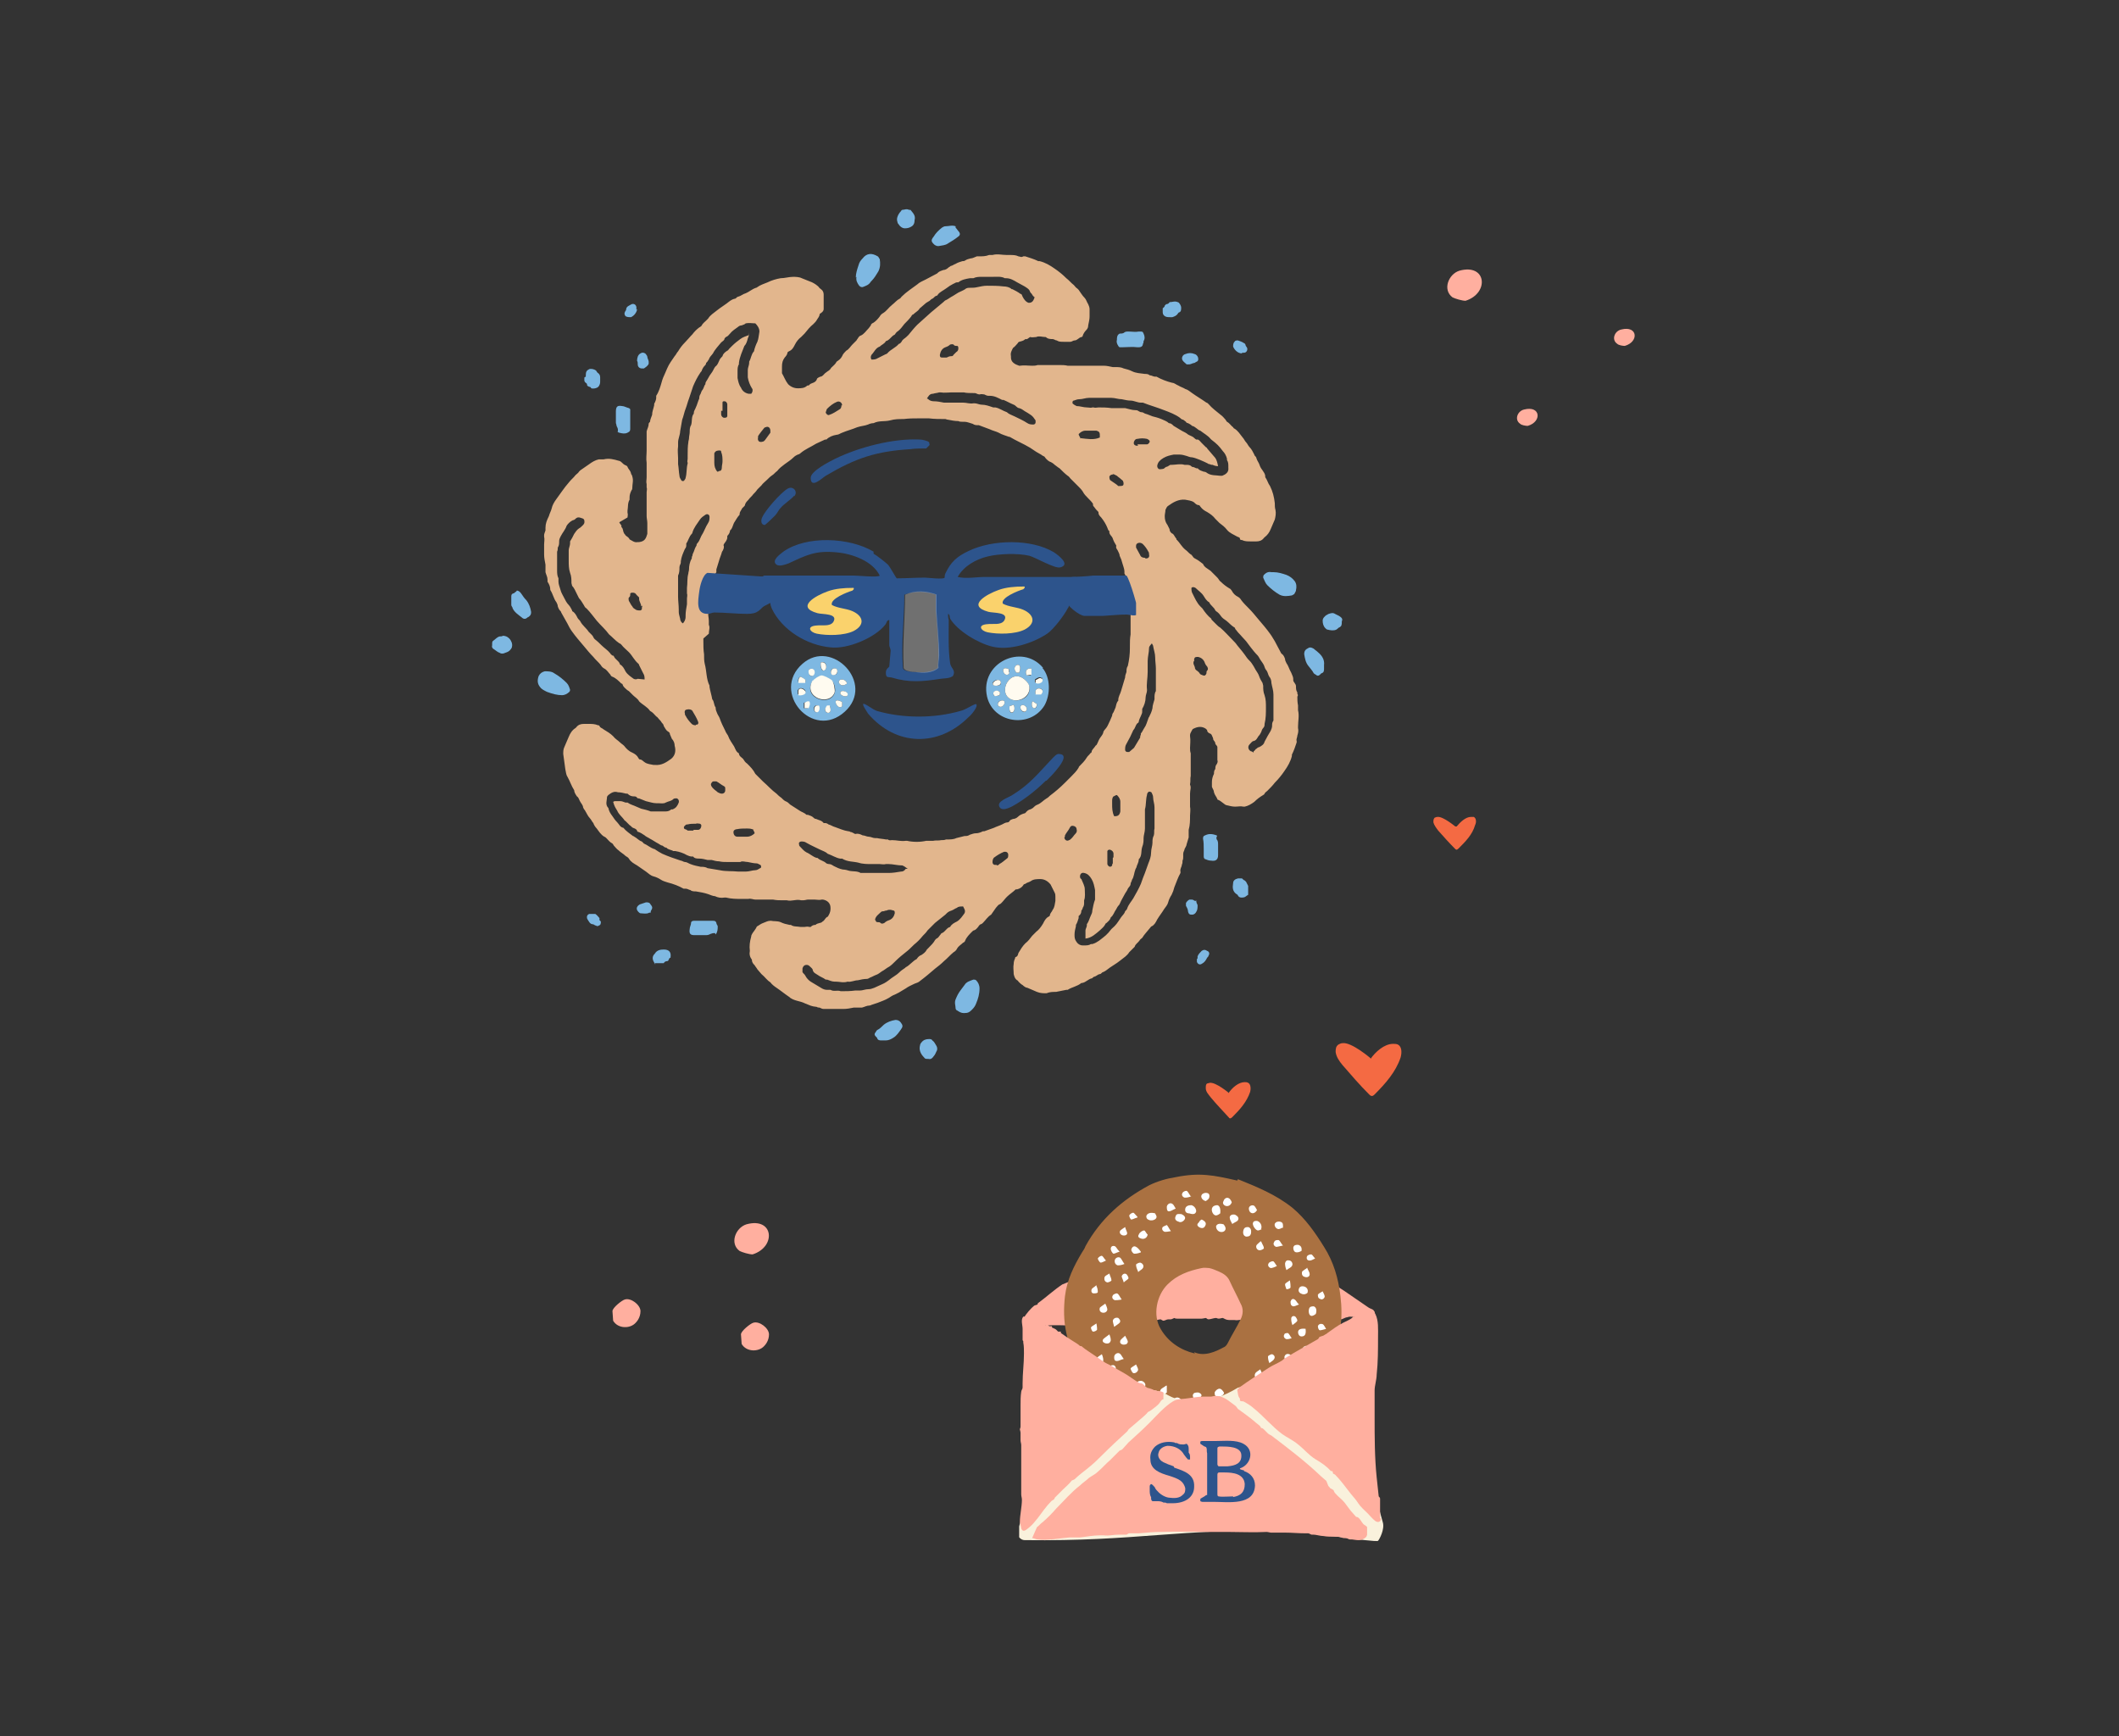
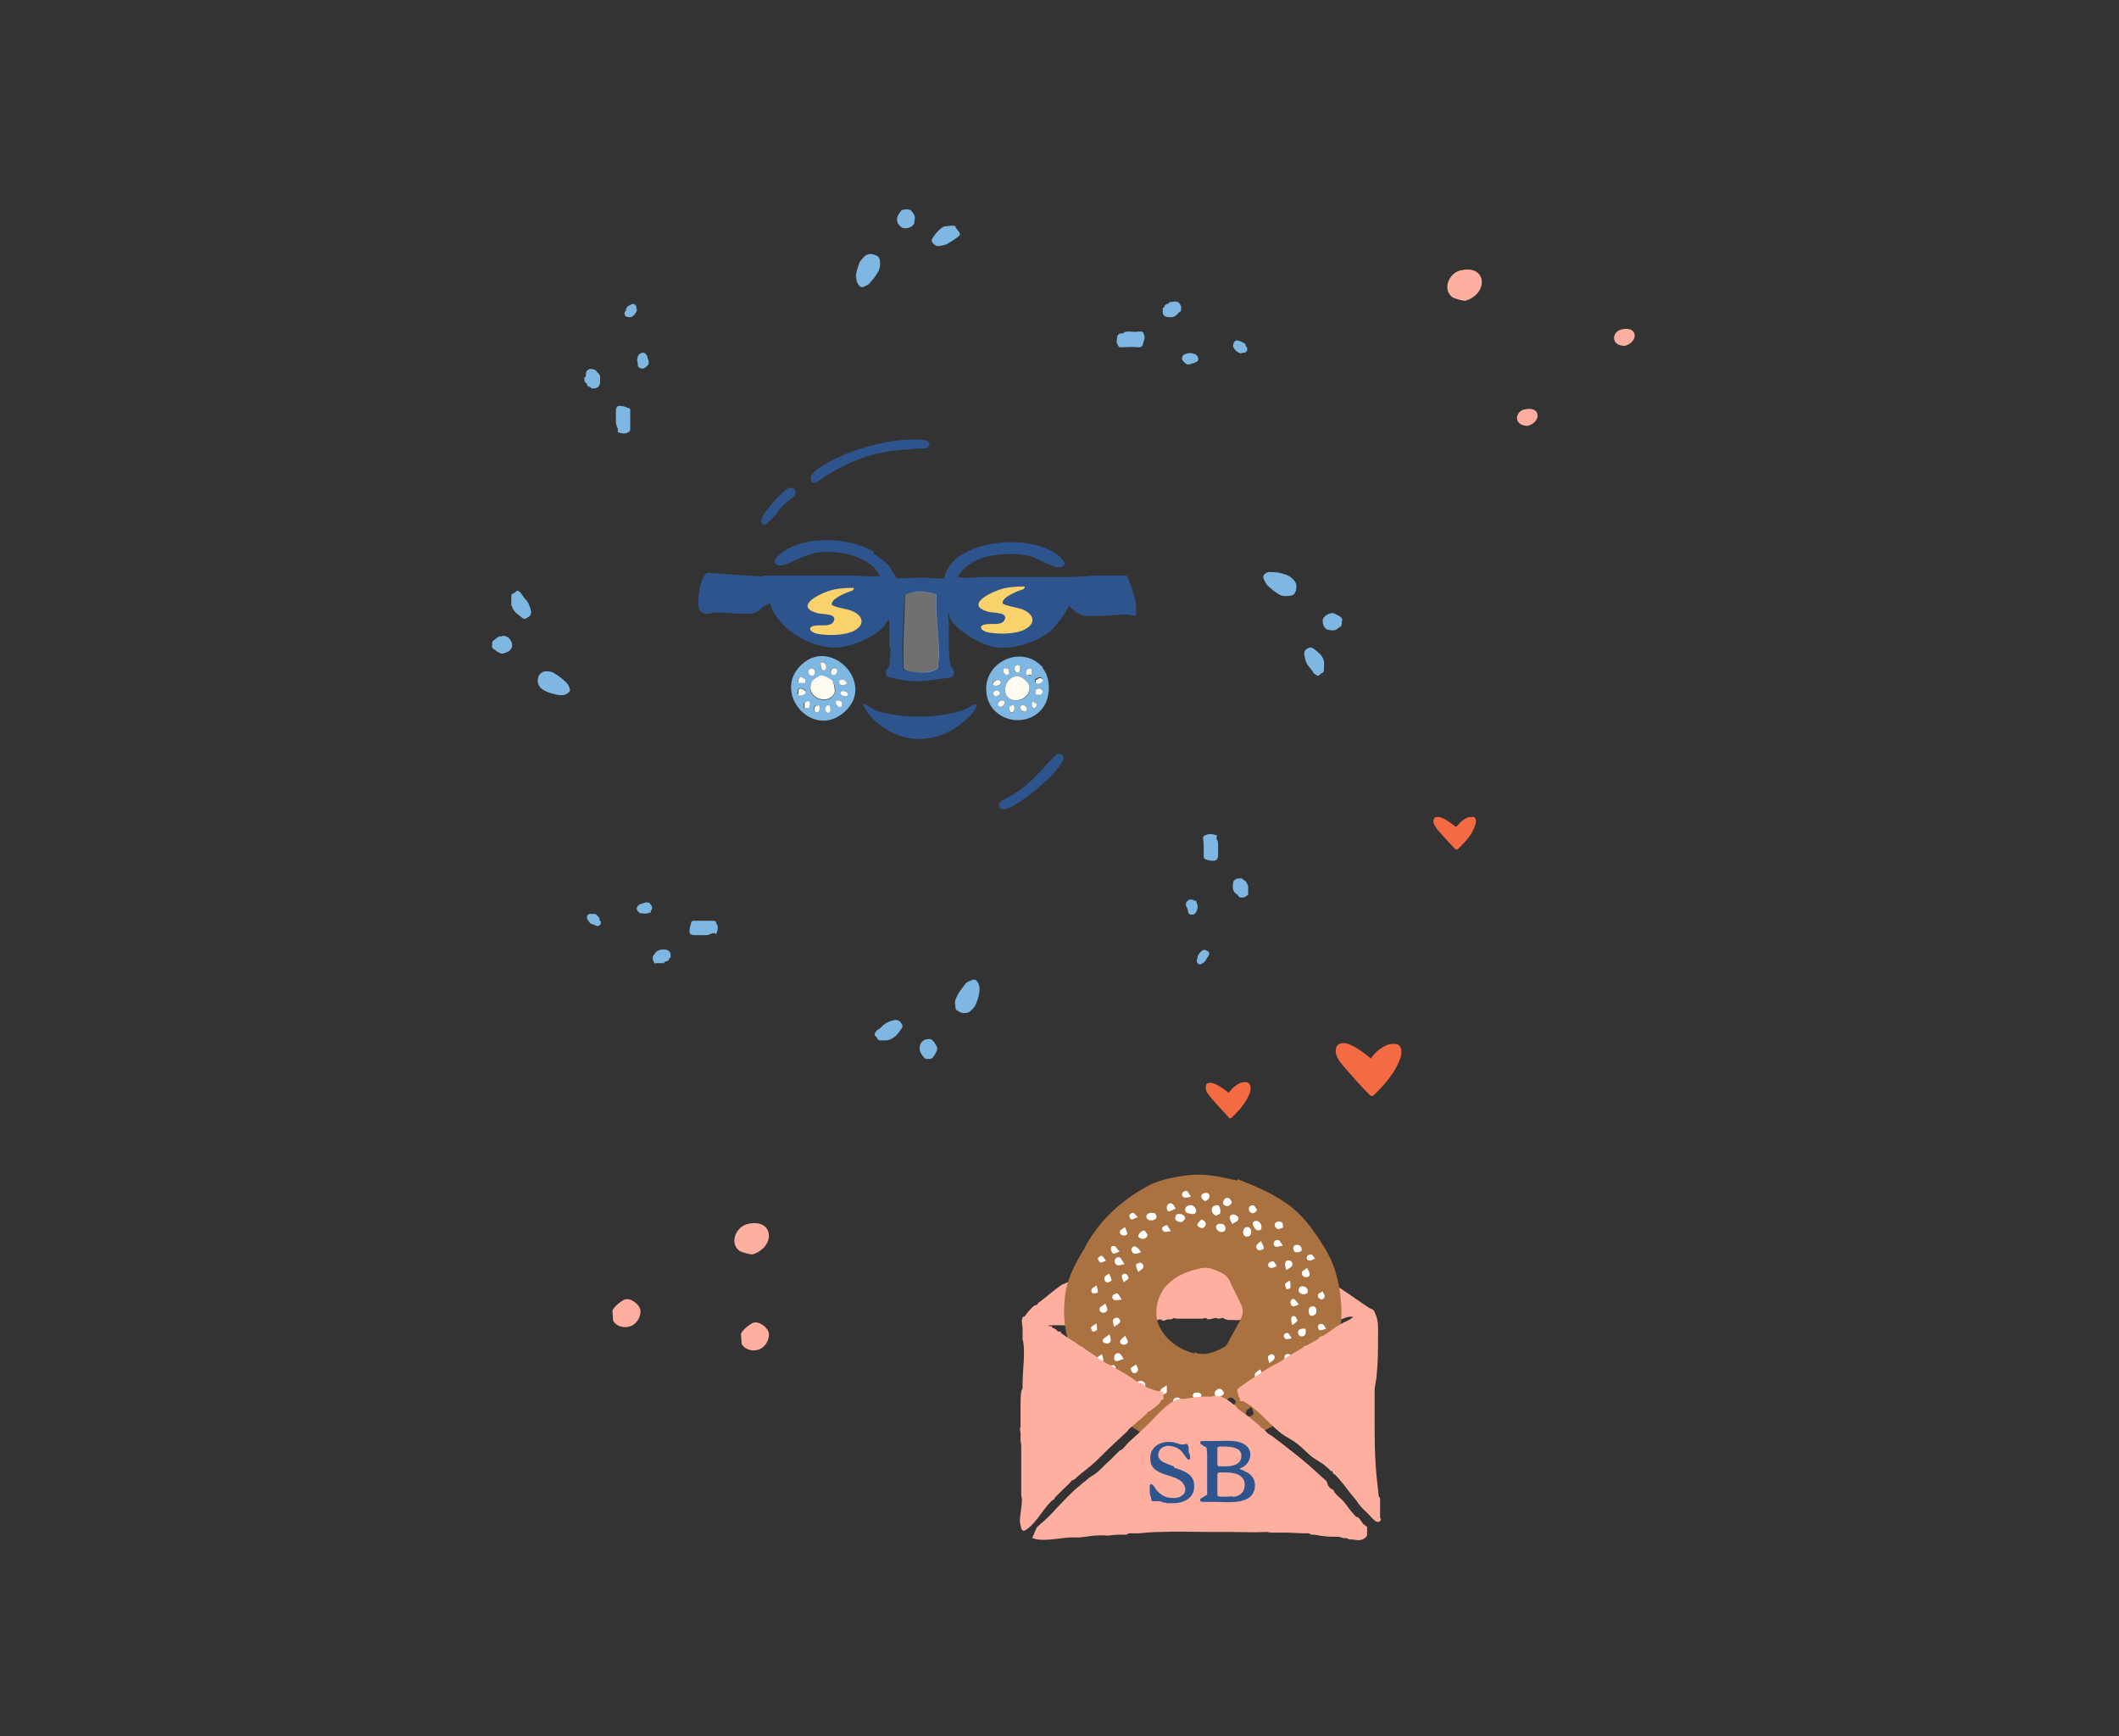
<svg xmlns="http://www.w3.org/2000/svg" id="Layer_3" version="1.1" viewBox="0 0 310 254">
  <rect x="0" y="0" width="310" height="254" fill="#333333" stroke="none" />
  <defs>
    <style>
      .st0 {
        fill: none;
      }

      .st1 {
        fill: #f46a43;
      }

      .st2 {
        fill: #f9f1dc;
      }

      .st3 {
        fill: #fffbf0;
      }

      .st4 {
        fill: #2d548c;
      }

      .st5 {
        clip-path: url(#clippath-1);
      }

      .st6 {
        fill: #fad26c;
      }

      .st7, .st8 {
        fill: #fff;
      }

      .st9 {
        fill: #e2b68d;
      }

      .st10 {
        fill: #ffaf9f;
      }

      .st11 {
        fill: #aa7141;
      }

      .st8 {
        fill-opacity: .3;
      }

      .st12 {
        clip-path: url(#clippath);
      }

      .st13 {
        fill: #7eb8e2;
      }
    </style>
    <clipPath id="clippath">
      <rect class="st0" x="102.1" y="83.7" width="64.1" height="6.4" />
    </clipPath>
    <clipPath id="clippath-1">
      <rect class="st0" x="149.1" y="201.9" width="53.4" height="23.6" />
    </clipPath>
  </defs>
  <path class="st10" d="M180.3,176c.2.2.7.4.8.4,0,0,0,.2,0,.2.3.3.8.6,1.2.8.7.6,1.1,1,1.8,1.5,0,0,0,.2.2.3.1,0,.3,0,.4.1,0,0,0,.2,0,.2,0,0,.3,0,.5.2,0,0,.1.2.2.2.5.4,1,.7,1.5,1.1.6.5,1.2.9,1.7,1.4.6.5,1.1,1.1,1.7,1.6.8.7,1.5,1.3,2.4,2,0,0,0,.2.1.2.1,0,.4.2.6.3.6.5,1,.8,1.6,1.2.1.1.4.4.5.5,0,0,.2,0,.2,0,0,0,.7.5.9.6,1.2.8,2.3,1.6,3.5,2.4.5.4,1.1.2,1,1.2-.1,0-.3-.1-.3-.1,0,0-.4.2-.7.2-.1,0-.3-.1-.4,0-.1,0-.2.1-.3.1,0,0-.1,0-.2,0-.2,0-.3.1-.4.1-.5,0-1.3-.2-1.7,0-.3,0-.7.3-.9.3-.6,0-1.2.3-1.8.3-.7,0-1.6-.1-2.3-.1-1.3,0-2.6,0-3.9,0-.6,0-1.4-.2-1.9-.2-.2,0-.3.2-.4.2,0,0-.4-.1-.5-.1-1.1,0-2.2,0-3.3-.1-.5,0-1,.2-1.5.1-.4,0-.4,0-.8,0-.4,0-.7-.2-.9-.3-.2,0-.4.1-.6.1-.2,0-.3-.1-.4-.1-.3,0-.8.2-1.1.2-.2,0-.3-.2-.4-.2-.1,0-.4.1-.6.1-.9,0-1.7,0-2.6,0-.5,0-.5,0-1,0-.3,0-.4-.1-.4-.1,0,0-.4.2-.5.2-.1,0-.2,0-.4,0s-.5.2-.7.2c-.1,0-.2-.1-.4-.2-.3,0-.7.2-1.1.2-.1,0-.4-.1-.5,0-.2,0-.3.2-.4.2-.2,0-.3-.1-.5-.1-.6,0-1.2.3-1.7.2-.1,0-.2-.2-.4-.2-.3,0-.9.2-1.3.2-.6,0-1.2,0-1.8,0-1.7,0-3.3.4-5.1.4-1.3,0-2.6-.1-4,0-.8,0-1.6.1-2.4,0-.4,0-.8-.3-1-.5,0,0,0-.4,0-.5,0,0,.1,0,.2-.1.2-.5,1.1-1.5,1.5-1.8.2-.1.4-.1.5-.2,0,0,0-.2.1-.2,1.1-.8,2.3-1.9,3.5-2.7.2-.1.8-.3,1-.4,0,0,.2-.3.4-.4.5-.3.9-.6,1.4-.9.4-.2.9-1,1.3-1.1.2,0,.4,0,.5-.1.2-.1.7-.6.9-.8.1-.1.6-.4.7-.5,0,0,0-.2,0-.3,0,0,.3,0,.3,0,.5-.3.8-.7,1.3-.9.5-.2,1.2-.9,1.7-1.3.5-.4,1.1-.8,1.6-1.2.2-.1.5-.2.7-.4.1-.1.2-.3.2-.4.1,0,.4,0,.5,0,.1,0,.3-.4.4-.5.7-.5,1.5-1,2.2-1.5.9-.6,1.3-1,2.1-1.6.2-.1.6-.3.7-.4.1-.1.3-.4.4-.5.1,0,.3-.1.5-.3.1-.1.4-.4.5-.5.2-.1.9-.3,1.1-.3.5,0,1.1.6,1.5.8,1,.6,2.1,1,3,1.7h0Z" />
  <path class="st1" d="M213.1,120.9c.5-.6,1.3-1.4,2.1-1.4.2,0,.3,0,.4,0,.4.2.4.8.2,1.2-.4,1.4-1.4,2.4-2.4,3.4,0,0-.2.2-.3.2,0,0-.1,0-.2-.1-.9-.9-1.7-1.8-2.5-2.7-.3-.4-.6-.8-.7-1.2,0-.3,0-.5.2-.7.1,0,.2-.1.4-.1.8-.1,2.6,1.4,2.6,1.4h0Z" />
  <path class="st1" d="M179.8,159.8c.5-.7,1.4-1.5,2.3-1.5.2,0,.3,0,.5.1.4.2.4.9.3,1.3-.5,1.5-1.5,2.6-2.6,3.7,0,0-.2.2-.3.2,0,0-.2,0-.2-.1-.9-1-1.8-1.9-2.7-3-.3-.4-.7-.8-.7-1.3,0-.3,0-.6.2-.7.1,0,.3-.1.4-.1.9-.1,2.8,1.5,2.8,1.5h0Z" />
  <path class="st1" d="M200.5,154.9c.7-1,2-2.2,3.3-2.2.2,0,.5,0,.7.1.6.3.6,1.2.4,1.9-.7,2.1-2.2,3.8-3.8,5.4-.1.1-.3.3-.5.2-.1,0-.2-.1-.3-.2-1.4-1.4-2.6-2.8-3.9-4.3-.5-.6-.9-1.2-1-1.9,0-.4,0-.8.4-1.1.2-.1.4-.2.6-.2,1.3-.2,4.1,2.2,4.1,2.2h0Z" />
  <path class="st10" d="M91.4,190.1c.9-.3,2.3.8,2.3,1.7s-.5,1.5-.7,1.7c-.8.9-2.6.9-3.3-.3,0,0-.1-1.3-.1-1.4,0-.5,1.4-1.6,1.8-1.7Z" />
  <path class="st10" d="M110.2,193.5c.9-.3,2.3.8,2.3,1.7s-.5,1.5-.7,1.7c-.8.9-2.6.9-3.3-.3,0,0-.1-1.3-.1-1.4,0-.5,1.4-1.6,1.8-1.7Z" />
  <path class="st10" d="M109.2,179.1c4-1.1,4.4,3.3.9,4.4-.5,0-1.5-.3-1.9-.5-1.5-1.1-.6-3.4,1-3.9Z" />
  <path class="st10" d="M223,59.9c2.4-.6,2.6,1.8.5,2.4-.3,0-.9-.1-1.1-.3-.9-.6-.4-1.9.6-2.1Z" />
  <path class="st10" d="M213.5,39.6c4-1.1,4.4,3.3.9,4.4-.5,0-1.5-.3-1.9-.5-1.5-1.1-.6-3.4,1-3.9Z" />
  <path class="st10" d="M237.2,48.2c2.4-.6,2.6,1.8.5,2.4-.3,0-.9-.1-1.1-.3-.9-.6-.4-1.9.6-2.1Z" />
-   <path class="st9" d="M90.6,76.4c.1.3.4.4.3.7.3.2.2.6.4.9,0,.1.2.2.2.3.2.2.5.3.6.6.4.2.7.5,1.2.4,0,0,.1,0,.2,0,.8-.1,1-.5,1.2-1.2,0,0,0-.2,0-.2,0-.2,0-.4,0-.6,0-.3,0-.5,0-.8,0-.3-.1-.7-.1-1,0-.2,0-.5,0-.8s0-.2,0-.3c0-.3,0-.6,0-.9,0-.3,0-.7,0-1,0-.2,0-.3,0-.5,0-.2.1-.5,0-.7,0,0,0-.1,0-.2,0-.1,0-.2,0-.3-.1-.3,0-.6,0-1,0-.2,0-.5,0-.8,0-.4,0-.7,0-1.1,0,0,0-.2,0-.2-.1-.6,0-1.2,0-1.8,0-.4,0-.9,0-1.3,0-.1,0-.3,0-.4,0-.2,0-.4,0-.6,0-.2,0-.4,0-.5.1-.4.3-.7.3-1.1,0-.1.1-.2.2-.3,0-.3.2-.7.3-1,0-.5.2-.9.3-1.4,0-.2,0-.3.1-.4.1-.2.2-.5.2-.7,0,0,0-.2,0-.3.4-.6.6-1.3.8-2,.1-.4.3-.9.5-1.3.1-.2.2-.5.3-.7.3-.7.7-1.2,1.1-1.8.2-.2.3-.5.5-.7.3-.5.6-.9,1-1.3.4-.4.7-.8,1.1-1.2.3-.4.6-.7,1-1,0,0,.2-.1.3-.2.2-.4.5-.6.7-.8,0,0,.2-.2.3-.3.3-.5.8-.8,1.3-1.2.5-.4,1-.7,1.4-1,.4-.3.7-.6,1.2-.7.1,0,.2-.1.3-.2,0,0,.1-.1.2-.1.4-.1.7-.4,1.1-.5.5-.2.9-.6,1.5-.8,0,0,.1,0,.2-.1.4-.3,1-.5,1.5-.7.6-.3,1.3-.5,1.9-.6.6,0,1.2-.2,1.8-.2.4,0,.9,0,1.3.2.5.2,1,.4,1.5.6.4.2.7.4,1,.7,0,.1.2.2.3.3.3.2.4.5.4.8,0,0,0,.2,0,.3,0,.2,0,.4,0,.6,0,.4,0,.8,0,1.2,0,.2-.1.4-.4.6,0,0-.2.1-.2.2,0,.3-.3.6-.4.8-.1.2-.3.4-.5.6-.5.4-.9.9-1.3,1.4-.2.2-.4.4-.5.5-.4.3-.7.7-.9,1.1-.2.4-.4.8-.9,1,0,0-.2.1-.2.2,0,.2-.2.5-.4.7-.3.4-.4.8-.4,1.3,0,.3,0,.7,0,1,.3.5.5,1.1.9,1.6.4.4.9.6,1.4.6.5,0,1,0,1.4-.4.1,0,.3,0,.4-.2.3-.2.8-.2,1-.7,0-.2.3-.3.5-.4.3,0,.5-.3.7-.5.1-.1.3-.2.4-.3.2-.1.4-.3.5-.5.3-.3.6-.5.8-.9,0,0,0,0,0,0,.3-.2.6-.4.8-.8.1-.3.4-.6.6-.8,0,0,0,0,0,0,.4-.2.6-.6.9-.9.2-.2.4-.4.6-.6,0,0,.1-.2.2-.3.1-.2.3-.4.4-.4.5-.2.8-.7,1.2-1.1.1-.1.2-.3.3-.4,0-.2.2-.3.4-.4.3-.2.6-.5.9-.9.1-.2.3-.4.5-.5.5-.3.8-.8,1.3-1.2.4-.3.7-.7,1.1-.9.1,0,.2-.2.3-.3.7-.7,1.5-1.2,2.3-1.8.3-.3.8-.5,1.2-.7.6-.3,1.1-.6,1.7-.9,0,0,0,0,.1-.1.2-.2.5-.3.8-.4.3,0,.6-.2.8-.4,0,0,.2-.1.3-.2.2,0,.4-.2.7-.3.3-.2.7-.3,1-.4.1,0,.3,0,.4-.1.3-.2.5-.2.8-.3.3,0,.6-.2.9-.3.1,0,.2,0,.3,0,.5,0,1,0,1.5-.2.1,0,.3,0,.5,0,.7-.2,1.4,0,2.1,0,.1,0,.2,0,.4,0,.5,0,.9,0,1.3.2.2,0,.4.2.7,0,0,0,.2,0,.3,0,.6.2,1.3.4,1.9.7,0,0,.1,0,.2,0,.8.2,1.5.6,2.2,1.1.6.4,1.2.9,1.7,1.4.4.3.7.7,1.1,1,.2.2.3.4.5.5,0,0,.1.1.2.2.3.4.5.8.9,1.2.2.2.3.6.5.9.1.2.2.5.2.7,0,.4,0,.7,0,1.1,0,.4-.1.8-.2,1.3,0,.3-.1.5-.3.7-.2.2-.4.5-.5.8,0,0,0,.2-.2.2-.4.1-.6.5-1,.5-.2,0-.4.2-.6.2-.4,0-.7,0-1,0-.4,0-.7,0-1-.2-.2,0-.4-.2-.6-.2-.3,0-.7,0-1-.3,0,0,0,0-.1,0-.4,0-.9-.2-1.3,0-.3,0-.6.1-.9,0-.2.1-.4.4-.7.3-.3.3-.6.3-.9.4,0,0-.2.1-.2.2-.2.2-.4.5-.7.7-.2.4-.4.7-.3,1.2,0,0,0,.1,0,.2,0,.7.6,1,1.2,1.2,0,0,0,0,.1,0,.6-.1,1.2,0,1.8,0,.3,0,.5,0,.8-.1.1,0,.3,0,.4,0,.3,0,.6,0,1,0,.2,0,.5,0,.7,0,.3,0,.5,0,.8,0,0,0,.2,0,.3,0,.4,0,.8,0,1.2.1.1,0,.2,0,.3,0,.3,0,.6,0,.9,0,.3,0,.6,0,.9,0,.3,0,.6,0,.9,0,.2,0,.3,0,.4,0,.2,0,.4,0,.6,0,.4,0,.9,0,1.3,0,.4,0,.8.1,1.3.2.1,0,.3,0,.4,0,.4,0,.8,0,1.2.2.4.1.8.2,1.2.4.6.3,1.2.3,1.9.4.2,0,.5,0,.7.2.3,0,.5.2.8.2,0,0,.2,0,.2,0,.7.4,1.5.7,2.3.9.3,0,.6.3.9.4.3.2.7.3,1,.5.4.1.7.4,1,.6.7.5,1.4.9,2.1,1.4.1,0,.2.1.3.2.5.6,1.2,1.1,1.8,1.6.3.2.5.5.7.7,0,0,.1.2.2.3.4.2.6.6.9.8,0,0,.1.2.2.2.5.3.8.8,1.2,1.3.2.2.3.5.5.7s.3.5.5.7c.3.3.5.7.7,1.1,0,.1.1.2.2.3,0,0,.1.1.1.2.1.4.4.7.5,1.1.2.6.7.9.8,1.5,0,0,0,.1,0,.2.3.4.4.9.7,1.3.4.8.6,1.6.7,2.5,0,.3,0,.7.1,1,.1.5,0,1-.1,1.4-.2.5-.4.9-.6,1.4-.2.5-.5.9-.9,1.2,0,0,0,0-.1.1-.3.4-.7.5-1.1.5-.3,0-.5,0-.8,0-.5,0-.9,0-1.3-.2-.1,0-.3,0-.3-.2,0-.2-.2-.2-.4-.3-.5-.3-1.1-.5-1.5-1-.3-.4-.7-.7-1.1-1-.2-.2-.4-.4-.6-.6-.3-.4-.7-.7-1.2-1-.4-.2-.7-.4-1-.8,0,0-.1-.2-.2-.2-.3,0-.5-.2-.7-.4-.4-.3-.9-.3-1.3-.4-1-.1-1.8.4-2.5.9-.2.1-.3.4-.4.6,0,.3-.1.6-.1.9,0,.5.1.9.4,1.3.1.2.2.4.3.6,0,.3.2.6.5.7.2.2.3.5.5.7,0,0,0,.2.1.2.4.4.7,1,1.2,1.4.3.2.5.5.8.7.1,0,.2.2.3.3.1.2.3.3.5.4.4.2.7.5,1,.7.2.5.7.7,1.1,1,.1.1.3.3.4.4.2.2.4.4.6.6.2.2.3.5.5.6.4.4.8.7,1.3,1,.1,0,.2.2.3.3.2.4.5.7.9.9.2.1.4.3.5.5.3.4.7.8,1.1,1.2.5.5.9,1,1.4,1.6.6.7,1.2,1.4,1.7,2.1.3.4.5.8.7,1.1.3.6.6,1.1.9,1.7,0,0,.1.2.2.2.2.2.3.4.4.7,0,.2.1.4.2.6.3.4.4.9.7,1.4.1.3.3.6.3.9,0,0,0,.1,0,.2,0,.3.4.5.4.9,0,.3,0,.6.2.9,0,0,0,.1,0,.2.1.1.1.3,0,.4,0,.4,0,.8.1,1.3,0,.1,0,.3,0,.5,0,0,0,.1,0,.2.2.8,0,1.6,0,2.4,0,0,0,.1,0,.2.1.4,0,.8-.1,1.1,0,.3-.2.5-.1.8,0,0,0,.2,0,.2-.2.6-.4,1.2-.7,1.8,0,0,0,.1,0,.2-.2.8-.6,1.5-1.1,2.2-.4.6-.9,1.2-1.4,1.7-.3.4-.7.8-1.1,1.2-.1.1-.3.2-.4.4,0,0,0,.1-.2.2-.5.3-.9.6-1.3,1-.4.3-.9.6-1.4.7,0,0-.2,0-.2,0-.4-.1-.8,0-1.2,0-.4,0-.8-.1-1.2-.2-.1,0-.3-.1-.4-.2-.3-.2-.6-.5-.9-.6,0,0-.1,0-.1-.1-.1-.3-.4-.6-.5-1,0-.3-.2-.5-.3-.8,0-.2,0-.3,0-.5,0,0,0-.2,0-.2,0-.4.1-.8.3-1.2,0-.2,0-.5.2-.7,0-.2,0-.5.2-.7.1-.2.2-.4.1-.6,0-.1,0-.3,0-.5,0-.3,0-.5,0-.8,0-.2,0-.4,0-.6,0-.2-.3-.4-.3-.5,0-.3-.2-.4-.3-.6,0-.2-.1-.4-.2-.6,0-.1-.2-.3-.3-.3-.2-.1-.4-.2-.4-.5,0,0-.1-.1-.2-.2-.6-.4-1.2-.3-1.8,0,0,0-.1,0-.2.2-.1.2-.3.5-.3.7,0,0,0,.2,0,.2.1.6,0,1.2,0,1.7,0,.3,0,.5.1.8,0,.3,0,.5,0,.8,0,.1,0,.2,0,.3,0,.2,0,.5,0,.7,0,.4,0,.8,0,1.2,0,0,0,.2,0,.3-.1.4,0,.8-.1,1.2,0,0,0,0,0,.1.2.4,0,.8,0,1.3,0,.2,0,.5,0,.7,0,.3,0,.6,0,.9,0,0,0,.2,0,.3.1.4,0,.9,0,1.3,0,.7,0,1.4-.2,2.1,0,.2,0,.3,0,.5,0,.2,0,.4,0,.6-.1.3-.2.7-.3,1,0,.2-.2.5-.3.7,0,.2-.2.4-.2.7,0,.1,0,.3,0,.4,0,.2,0,.4-.1.6,0,.2,0,.4-.1.6,0,.3-.3.6-.2,1,0,0,0,.1,0,.2-.4.7-.6,1.4-.9,2.1-.1.4-.2.7-.4,1.1-.2.3-.4.7-.5,1.1-.1.4-.4.7-.6,1-.3.5-.7,1-1,1.5-.2.4-.4.8-.8,1-.1,0-.2.2-.3.3-.4.5-.8.9-1.1,1.4-.1.1-.3.2-.4.4-.2.3-.6.5-.7.9,0,0-.1.1-.2.2-.2.2-.4.4-.6.6-.3.5-.8.8-1.3,1.2-.6.5-1.4.9-2,1.4-.1.1-.3.2-.5.3-.1,0-.2.1-.3.2,0,0-.1.1-.2.1-.2,0-.4.2-.6.3-.2.1-.4.1-.5.3-.6.1-.9.6-1.5.7,0,0,0,0-.1,0-.6.5-1.4.6-2,1,0,0-.1,0-.2,0-.5.1-1,.2-1.5.3-.5,0-.9,0-1.4.2-.5,0-.9,0-1.4-.2-.5-.2-.9-.4-1.4-.6-.2,0-.5-.2-.7-.4-.2-.1-.4-.3-.6-.5,0,0-.1-.2-.2-.2-.3-.2-.4-.5-.5-.9,0-.5-.1-1,0-1.5,0-.3.1-.6.2-.8,0,0,0-.2.1-.2.3-.1.3-.3.4-.6.3-.5.6-1,1-1.4.4-.3.7-.7,1-1.1.2-.2.4-.4.6-.6.4-.3.7-.7,1-1.2.2-.4.4-.8.8-1,0,0,.2-.1.2-.2,0-.3.3-.5.4-.8.3-.4.3-.8.4-1.3,0-.2,0-.4,0-.6,0-.2,0-.4-.1-.6-.2-.4-.4-.8-.6-1.2-.4-.5-.9-.8-1.5-.8-.5,0-1,0-1.4.3-.3.2-.6.2-.8.4-.1,0-.3.1-.3.2-.2.3-.5.5-.9.6,0,0-.1,0-.2,0-.4.4-.9.7-1.3,1.1-.3.3-.5.6-.8.9,0,0-.2.2-.3.2-.2.1-.3.3-.5.5-.2.3-.5.7-.7,1-.5.3-.8.8-1.2,1.2,0,0-.2.2-.3.2-.1,0-.3.2-.4.4-.2.2-.3.4-.6.5-.1,0-.2.1-.3.2-.4.4-.8.8-1,1.3,0,.1-.2.3-.3.3-.3.3-.7.5-.9.9-.1.2-.3.4-.5.5-.5.4-.9.9-1.4,1.3-.4.4-.9.8-1.3,1.1-.7.6-1.4,1.2-2.2,1.8-.2.2-.5.3-.8.4-.4.2-.9.4-1.3.7-.3.2-.7.4-1,.6-.2.1-.4.2-.6.3-.3.1-.6.3-.9.5-.5.3-1.1.5-1.6.7-.3.1-.6.2-.9.3,0,0-.2.1-.3.1-.4,0-.7.2-1.1.3-.1,0-.2,0-.4,0-.3,0-.5,0-.8,0-.5.1-1,.2-1.5.2-.5,0-1,0-1.5,0-.4,0-.7,0-1.1,0,0,0-.2,0-.3,0-.2,0-.4-.1-.6-.2-.1,0-.3,0-.4-.1-.9-.1-.9-.2-1.7-.5-.4-.2-.8-.3-1.2-.4-.4-.1-.9-.3-1.2-.6-.6-.4-1.2-.9-1.8-1.3-.3-.2-.7-.5-.9-.8-.5-.3-.8-.8-1.3-1.2-.2-.2-.4-.5-.6-.7-.1-.2-.3-.4-.4-.6-.2-.2-.4-.4-.4-.8-.3-.4-.4-.8-.3-1.3-.1-.7,0-1.4.2-2.1,0-.2.1-.3.2-.5.2-.3.4-.5.6-.9,0,0,0-.1.1-.1.3-.2.6-.4.9-.5.3-.1.6-.3,1-.3,0,0,0,0,.1,0,.4.1.9,0,1.4.2.4.2.8.3,1.3.4,0,0,.1,0,.2,0,.4.3.9.2,1.4.3.2,0,.4,0,.6,0,.2,0,.4-.1.7,0,0,0,.2,0,.2,0,.2-.2.4-.3.7-.3.2-.2.4-.2.7-.3.2,0,.3-.2.5-.3.2-.2.3-.5.6-.6.2-.3.4-.7.4-1.1,0,0,0-.1,0-.2,0-.7-.5-1.1-1.1-1.2,0,0-.1,0-.2,0-.3.1-.7,0-1,0-.3,0-.7,0-1,0-.2,0-.4.1-.7.1-.1,0-.2,0-.3,0-.7-.2-1.4.2-2.1,0,0,0-.2,0-.3,0-.1,0-.3,0-.4,0-.4,0-.8,0-1.3-.1,0,0-.2,0-.3,0-.3,0-.6,0-.9,0-.3,0-.7,0-1,0-.1,0-.3,0-.4,0-.3,0-.7-.2-1-.1-.3,0-.7,0-1,0-.8,0-1.5,0-2.3-.2,0,0-.1,0-.2,0-.5.1-1,0-1.4-.2-.3,0-.7-.2-1-.3-.6-.2-1.2-.3-1.8-.4-.3,0-.6,0-.8-.2-.2,0-.4-.2-.7-.2s-.2,0-.3,0c-.7-.4-1.5-.7-2.3-.9-.3-.1-.7-.2-1-.4-.3-.2-.7-.4-1.1-.5-.4-.1-.7-.4-1.1-.7-.4-.3-.9-.6-1.3-.9-.5-.3-.9-.5-1.2-1-.1-.2-.4-.3-.5-.4-.3-.3-.7-.5-1-.8-.3-.2-.5-.5-.7-.7,0,0-.1-.2-.2-.3-.4-.2-.6-.5-.9-.8,0,0-.2-.2-.3-.2-.5-.3-.8-.8-1.1-1.2-.2-.2-.4-.5-.5-.8-.2-.2-.3-.5-.5-.7-.3-.3-.5-.8-.7-1.1,0-.1-.2-.2-.2-.3,0,0-.1-.2-.1-.2,0-.3-.3-.6-.4-.8-.2-.3-.2-.6-.5-.8-.2-.3-.4-.6-.4-.9,0,0,0,0,0,0-.4-.6-.6-1.3-1-2-.2-.3-.2-.7-.3-1.1-.1-.7-.2-1.5-.3-2.2,0-.4,0-.7.2-1.1.2-.5.4-.9.6-1.4.2-.5.5-1,1-1.3,0,0,0,0,.1-.1.3-.4.7-.5,1.1-.5.3,0,.5,0,.8,0,.4,0,.8,0,1.3.2,0,0,.2,0,.2.1.1.3.4.3.6.5.5.3,1,.6,1.4,1,.3.4.7.6,1,.9.2.2.4.3.6.5.3.4.7.8,1.2,1,.4.2.7.4.9.8,0,0,.1.2.2.2.3,0,.4.2.7.4.4.3.9.3,1.3.4,0,0,.1,0,.2,0,1,.1,1.7-.4,2.4-.9.6-.5.7-1.2.5-1.9,0-.3-.1-.7-.4-1-.1-.2-.2-.5-.3-.7,0-.2-.1-.3-.3-.4-.3-.2-.4-.5-.6-.8,0-.2-.2-.4-.3-.5-.1-.2-.3-.4-.4-.5-.1-.1-.2-.3-.4-.4-.3-.3-.5-.6-.9-.8,0,0,0,0,0,0-.4-.6-1.1-.9-1.6-1.4,0,0,0,0,0,0-.2-.4-.6-.6-.9-.9-.2-.2-.4-.4-.6-.6,0,0-.2-.1-.3-.2-.2-.2-.5-.4-.6-.7,0,0,0-.2-.2-.2-.4-.4-.8-.8-1.3-1-.1,0-.3-.2-.3-.3-.3-.3-.5-.7-.9-.9-.2-.1-.4-.3-.5-.5-.3-.4-.8-.8-1.1-1.2-.5-.5-.9-1-1.4-1.6-.6-.7-1.2-1.4-1.7-2.1-.3-.4-.5-.8-.7-1.2-.3-.5-.6-1.1-.9-1.6,0,0,0-.1-.1-.2-.2-.2-.3-.4-.4-.7,0-.2-.1-.4-.2-.6-.4-.5-.5-1.2-.9-1.8,0,0,0,0,0-.1,0-.4-.2-.8-.4-1.1,0,0,0-.2,0-.3,0-.4-.2-.7-.3-1.1,0-.1,0-.2,0-.4,0-.2,0-.5,0-.7-.1-.5-.2-1-.2-1.5,0-.5,0-.9,0-1.4,0-.4.1-.8,0-1.2,0,0,0-.2,0-.2,0-.2.1-.4.2-.7,0-.1,0-.3,0-.4,0-.6.2-1.1.5-1.7.1-.4.3-.7.4-1.1.1-.5.4-1,.7-1.4.6-.8,1.1-1.6,1.8-2.4.3-.4.7-.7,1-1.1.2-.2.4-.3.5-.5,0,0,.1-.1.2-.2.4-.3.9-.6,1.3-.9.4-.3.9-.6,1.4-.7.1,0,.3,0,.5,0,0,0,.2,0,.2,0,.8-.2,1.5,0,2.2.2.1,0,.3.1.4.2.2.2.4.4.7.5,0,0,.2.1.2.2.1.3.4.5.5.9,0,.2.2.3.2.5.2.6,0,1.1,0,1.7,0,.1,0,.2-.1.3-.2.4-.3.7-.3,1.1,0,.1,0,.2,0,.3-.3.5-.2,1.1-.3,1.6,0,.1,0,.3,0,.3.1.3,0,.5,0,.7h0ZM102.9,93.4c0,.1,0,.3,0,.4,0,.6,0,1.3.1,1.9,0,.5,0,1,.1,1.4.3,1.1.2,2.2.7,3.2,0,0,0,.1,0,.2.1.6.3,1.2.4,1.8.3.3.2.8.5,1.2,0,0,0,0,0,.1,0,.2.1.5.2.7.1.3.3.5.4.8.2.6.5,1.2.8,1.8.1.3.3.5.4.7.2.6.6,1.1.9,1.6.2.4.3.8.7,1,0,0,0,0,0,0,0,.4.4.6.6.8.2.3.3.5.6.7.5.5.9.9,1.2,1.5,0,0,0,0,.1.1.3.3.7.7,1,1,.7.6,1.3,1.3,2,1.8.2.2.4.4.7.6.2.2.4.4.6.5.3.1.5.3.7.5.5.3.9.6,1.4.9.3.2.7.3,1,.6,0,0,.1,0,.2,0,.3.1.6.2.8.4.1.1.2.2.4.2.4.2.8.2,1.1.6,0,0,.1,0,.2,0,.2,0,.4.1.5.2.4.1.6.3,1,.4.6.2,1.2.5,1.9.6,0,0,.2,0,.3.1.2,0,.5.2.7.3.4-.1.7,0,1.1.2.3,0,.6.2.9.2.3,0,.6.2.9.2.1,0,.2,0,.3,0,.4.1.8.1,1.3.2,0,0,.2,0,.3,0,.2.2.4.1.6.1.7,0,1.3.2,2,.1,0,0,.1,0,.2,0,.9.2,1.9.2,2.8,0,.2,0,.4,0,.6,0,.1,0,.3,0,.4,0,.4-.1.8,0,1.2-.1.2,0,.5,0,.7-.1,0,0,.1,0,.2,0,.4,0,.9,0,1.3-.2.4-.1.8-.2,1.2-.3.3,0,.5,0,.8-.2.3-.1.6-.2.8-.2.4,0,.7-.1,1.1-.3,0,0,.1,0,.2,0,.5-.2.9-.3,1.4-.5.4-.2.8-.3,1.2-.5.2-.1.5-.3.8-.3,0,0,.2,0,.3-.2.1-.2.3-.2.5-.3.2,0,.5-.1.7-.3.3-.3.6-.4.9-.5.1,0,.3-.1.3-.2.2-.2.3-.3.6-.4.1,0,.2-.1.4-.2.2-.2.4-.4.7-.5.5-.2.8-.6,1.3-.9.2-.1.4-.3.5-.4.8-.6,1.5-1.2,2.2-1.9.3-.3.6-.6.9-.9.4-.4.8-.8,1.1-1.3,0,0,0-.1.1-.2.4-.4.8-.8,1.1-1.3.1-.2.4-.4.5-.6,0,0,.2-.1.2-.2,0-.3.3-.5.5-.8,0,0,.1-.2.2-.2.2-.3.3-.7.5-1,.2-.3.4-.5.5-.8,0-.3.3-.5.5-.8.2-.3.3-.6.5-1,.1-.2.2-.5.3-.7,0-.2.1-.4.2-.5.1-.2.2-.5.3-.7.1-.3.1-.7.4-1,0,0,0,0,0-.1,0-.5.3-.9.4-1.3.2-.7.4-1.3.6-2,0-.3.1-.5.2-.8,0-.3,0-.6.2-.9.2-.9.3-1.7.3-2.6,0-.1,0-.2,0-.3,0-.6,0-1.1.1-1.7,0-.3,0-.5,0-.8,0-.4,0-.7,0-1.1,0-.1,0-.3,0-.4,0-.3,0-.6,0-.9,0,0,0-.1,0-.2,0-.6-.3-1.2-.1-1.8,0,0,0,0,0,0-.2-.6-.1-1.2-.3-1.7-.1-.3-.2-.6-.2-1,0-.4-.1-.7-.3-1,0,0,0-.2,0-.3,0-.4-.2-.8-.3-1.2-.1-.4-.2-.7-.4-1.1,0-.2-.1-.4-.2-.6-.1-.3-.4-.5-.3-.8,0,0,0,0,0-.1-.2-.3-.4-.7-.5-1-.1-.4-.6-.6-.5-1.1,0,0,0,0,0,0-.2-.1-.2-.3-.3-.5-.2-.5-.5-1-.9-1.5-.2-.2-.4-.4-.4-.7,0,0,0,0,0-.1-.2-.2-.4-.4-.6-.7,0,0-.2-.2-.2-.3,0,0,0-.2,0-.2-.2-.3-.4-.5-.7-.8-.3-.3-.6-.6-.8-1-.2-.3-.4-.5-.6-.7-.4-.4-.8-.8-1.2-1.2-.1-.1-.2-.3-.4-.4-.4-.3-.8-.7-1.2-1.1,0,0-.2-.1-.3-.2-.1-.1-.3-.2-.4-.3-.2-.2-.5-.4-.8-.5-.3-.2-.5-.4-.7-.7-.2-.1-.4-.2-.5-.3-.2-.1-.5-.3-.7-.4-.3-.2-.6-.4-.9-.6-1-.6-2-1-3-1.6,0,0,0,0-.1,0-.5-.2-1-.3-1.5-.6-.4-.2-.9-.3-1.3-.5-.5-.2-1.1-.4-1.6-.6,0,0,0,0-.1,0-.3,0-.5,0-.8-.2-.4-.1-.8-.3-1.2-.3,0,0-.2,0-.3,0-.2,0-.4,0-.6-.1-.5,0-1-.1-1.5-.2-.2,0-.3-.1-.4-.1-.8,0-1.6,0-2.4-.1-.5,0-1,0-1.5,0-.7,0-1.4,0-2.2.1-.7,0-1.3,0-2,.2-.8.2-1.6,0-2.4.4-.3,0-.6.1-.8.2-.5.2-1,.2-1.6.4-.7.3-1.5.5-2.2.8-.3.1-.5.3-.8.3-.6.1-1.1.3-1.5.7,0,0-.1,0-.2,0-.4.2-.9.4-1.3.6-.8.5-1.6.8-2.3,1.4-.1.1-.3.2-.4.2-.2.1-.4.2-.6.4-.4.4-.9.7-1.3,1-.4.3-.8.6-1.1,1-.3.2-.5.5-.7.6-.3.2-.5.4-.8.7-.3.3-.6.5-.8.8-.2.2-.4.4-.6.6-.2.3-.4.5-.6.7-.2.3-.5.5-.7.8-.2.2-.4.4-.5.7,0,.3-.4.4-.5.7-.1.2-.3.4-.3.7,0,0,0,.1,0,.1-.3.3-.5.7-.7,1-.3.4-.3,1-.7,1.3,0,.3-.2.6-.4.8,0,0,0,.1,0,.2,0,.4-.3.7-.5,1,0,0-.1.2,0,.3,0,.2,0,.3-.1.5,0,.1-.2.3-.2.4-.1.4-.3.8-.4,1.2-.1.4-.3.9-.4,1.3,0,.1,0,.3,0,.4-.3.4-.4.8-.4,1.2,0,.2,0,.3-.1.5-.1.5-.2,1-.3,1.5,0,.2-.1.4-.1.6,0,.2,0,.4,0,.6,0,0,0,0,0,0,0,.4,0,.9-.2,1.3-.2.5,0,.9,0,1.4,0,.1,0,.3,0,.4,0,0,0,.2,0,.2.2.4,0,.8,0,1.3h0ZM89.9,117.2c.2,0,.4,0,.6,0,0,0,.2,0,.3,0,.2,0,.4.1.7.2,0,0,.2,0,.3,0,.4.3.9.4,1.3.6.2.1.5.2.7.3.4.1.9.2,1.4.4.2,0,.3,0,.5,0,.6,0,1.2,0,1.7,0,.3,0,.6-.1.8-.3,0,0,.1,0,.2,0,.5-.2.7-.5.9-1,.1-.4-.2-.7-.5-.6-.1,0-.2,0-.3.1-.3.3-.7.3-1.1.5-.3.2-.8.1-1.1.1,0,0-.2,0-.3,0-.5,0-1-.2-1.5-.3,0,0,0,0,0,0-.3-.1-.7-.3-1-.4-.1,0-.2,0-.3-.1-.1-.2-.3-.2-.5-.2-.3,0-.6-.1-.9-.4,0,0-.1,0-.2,0-.4-.1-.8-.2-1.2-.2-.6-.2-1,.1-1.4.4,0,0-.2.2-.2.3,0,.5-.3,1.1.2,1.6,0,0,0,0,0,0,.1.5.3.8.6,1.2.2.3.4.6.7.9.3.3.4.7.9.8,0,0,0,0,0,0,.4.5.9.8,1.4,1.2,0,0,.1,0,.2.1.4.2.7.6,1.1.7,0,0,0,0,.1.1,0,0,.1.1.2.2.5.2.9.6,1.5.8,0,0,.1,0,.2.1.3.2.6.4,1,.6.9.4,1.8.7,2.7,1,.2,0,.4.2.6.2.3,0,.5.2.8.3.5.2,1,.3,1.5.4.3,0,.7,0,1,.2.6.1,1.2.2,1.8.3.9.2,1.8.1,2.7.2.3,0,.6,0,.9,0,0,0,.2,0,.2,0,.5,0,1-.2,1.4-.2.3,0,.5-.2.7-.3.2,0,.2-.4,0-.5-.1,0-.3-.2-.5-.2-.4,0-.8-.1-1.3-.2-.4,0-.8-.2-1.1,0,0,0-.2,0-.3,0-.2,0-.3,0-.5,0-.4,0-.7,0-1.1,0-.4,0-.8,0-1.2-.1-.4,0-.7-.1-1.1-.2-.2,0-.4,0-.6,0-.4-.1-.8-.2-1.2-.2-.3,0-.7,0-.9-.3,0,0-.1,0-.2,0-.2,0-.5-.1-.7-.2-.5-.3-1.1-.5-1.7-.6,0,0-.2,0-.3,0-.3-.2-.8-.2-1-.5-.3,0-.4-.2-.6-.3-.2,0-.4-.2-.6-.3-.4-.2-.8-.5-1.2-.7-.3-.2-.6-.3-.8-.5-.3-.2-.6-.4-.9-.5,0,0-.2,0-.2-.2-.1-.2-.3-.3-.6-.4-.2-.1-.3-.3-.5-.4-.2-.2-.4-.4-.6-.6,0,0-.2-.1-.2-.2-.3-.4-.8-.8-1-1.3-.3-.5-.4-.6-.6-1.3h0ZM158.8,136.9c0-.3,0-.5,0-.8,0-.2.2-.5.2-.7,0,0,0-.2,0-.2.3-.4.4-.9.6-1.3.1-.2.2-.4.2-.7.1-.5.2-1.1.4-1.6,0-.1,0-.3,0-.5,0-.2,0-.4,0-.6,0-.1,0-.2,0-.3-.1-.5-.2-1.1-.5-1.6-.3-.5-.6-.8-1.1-.9-.4-.1-.6.2-.6.5,0,.1,0,.3.2.4.2.5.5,1,.5,1.5,0,.5.1,1.1-.1,1.6,0,0,0,.2,0,.3,0,.3,0,.5-.2.8,0,.1-.1.3-.2.4,0,.3-.1.6-.4.8,0,0,0,.2,0,.3-.1.3-.2.7-.4,1,0,0,0,.1,0,.2-.1.4-.2.8-.2,1.2,0,.4,0,.7.3,1.1.2.3.5.5.9.5,0,0,.1,0,.2,0,.4,0,.7,0,1-.2,0,0,.1,0,.2,0,.4-.1.7-.3,1-.5.9-.7,1.1-.8,1.8-1.7,0,0,0,0,0,0,.7-.6.8-.8,1.4-1.7.2-.3.5-.5.6-.9,0,0,0,0,.1-.1,0,0,.2-.2.2-.3.2-.6.6-1,.9-1.5.4-.7.8-1.4,1.1-2.1.2-.6.4-1.1.6-1.6.2-.5.3-.9.5-1.4.2-.5.4-1,.4-1.6,0-.5.2-1,.2-1.4,0-.4,0-.7.2-1.1.1-.3,0-.7.1-1,0-.6,0-1.1,0-1.7,0-.5,0-.9,0-1.4,0-.5-.2-1-.2-1.4,0-.3-.1-.5-.2-.7,0-.1-.2-.2-.4-.2-.2.1-.3.3-.3.5-.2.7-.1,1.4-.3,2.1,0,0,0,0,0,.1,0,.2,0,.4,0,.6,0,.1,0,.3,0,.5,0,.5,0,1.1,0,1.6,0,.5-.2,1-.2,1.4,0,.4,0,.8-.2,1.3-.2.6,0,1.3-.5,1.8,0,0,0,0,0,0,0,.4-.2.7-.3,1,0,.2-.2.4-.2.5-.2.5-.2,1.1-.5,1.5,0,.2-.2.4-.2.6,0,.3-.3.5-.4.7-.1.3-.3.5-.4.7-.2.4-.4.7-.6,1.1-.1.2-.2.5-.3.6-.2.2-.3.4-.4.6-.3.4-.4.9-.8,1.2-.1.4-.4.6-.6.8,0,0-.2.1-.2.2-.2.4-.5.6-.8.9-.6.5-1.2,1.1-2.1,1.2h0ZM178.5,68.2c-.4,0-.7,0-1.1-.2-.1,0-.3,0-.4-.1-.1,0-.2,0-.3-.1-.6-.3-1.7-.8-2.3-.9-.3,0-.5-.1-.8-.2-.3-.1-.7-.2-1-.2-.1,0-.2,0-.3,0-.2,0-.4,0-.6,0-.5.1-1,.2-1.5.5-.5.3-.8.6-.9,1.1,0,.2,0,.3.2.5.2.1.4,0,.6,0,.2,0,.3-.2.5-.3.2,0,.4-.2.6-.3,0,0,.1,0,.2,0,.6,0,1.3-.2,1.9,0,0,0,.1,0,.2,0,.4,0,.6,0,.9.3.2,0,.4.1.6.2.1,0,.3,0,.3.1.2.2.5.3.8.4.2,0,.4.1.5.2.6.4,1.3.3,1.9.4.1,0,.2,0,.3,0,.5-.2,1-.5.9-1.2,0,0,0-.1,0-.2,0-.3,0-.6-.2-.9,0,0,0-.1,0-.2-.1-.4-.3-.8-.6-1.1-.6-.8-.8-1-1.7-1.7,0,0,0,0-.1-.1-.4-.5-1-.8-1.5-1.2-.4-.1-.7-.6-1.2-.7,0,0,0,0,0,0-.2-.2-.4-.3-.6-.4-.1,0-.3-.1-.3-.2-.1-.1-.3-.2-.4-.3-.2,0-.4-.2-.5-.3-.7-.5-1.5-.8-2.3-1.1-1-.4-2.1-.7-3.1-1.1,0,0-.2,0-.3,0-.5,0-1-.3-1.5-.3-.4,0-.8-.1-1.3-.2-.5,0-1-.2-1.5-.2-.2,0-.5,0-.7,0-.5,0-1,0-1.6,0-.3,0-.5,0-.8,0,0,0-.2,0-.2,0-.5,0-.9.2-1.4.2-.3,0-.5.1-.8.2-.2,0-.2.2-.2.4.2.2.4.3.6.4.5,0,1,.2,1.5.2.3,0,.6.1.8,0,0,0,.1,0,.2,0,.2.1.5,0,.7,0,.6,0,1.2,0,1.9.1.1,0,.2,0,.3,0,.1,0,.2,0,.3,0,.2,0,.4,0,.6,0,.2,0,.3,0,.5,0,0,0,.2,0,.3,0,.5.1,1,.3,1.5.3.1,0,.3,0,.4.1.2.1.3.2.5.2.2,0,.3.1.5.2.4.1.8.3,1.1.4.4.1.8.2,1.3.4.4.2.8.3,1.1.6,0,0,0,0,0,0,.3,0,.5.2.7.4.3.2.7.4,1,.6.3.2.6.3.9.5.2.2.5.3.7.4.3.1.5.4.7.5,0,0,.1,0,.2,0,.2,0,.4.3.6.5.2.2.4.4.6.6,0,0,.2.1.2.2.4.5.8.9,1.2,1.4.2.3.3.7.4,1.2h0ZM109.6,48.4c0,.4,0,.7-.2,1.1-.1.4-.2.8-.5,1.1-.3.8-.7,1.6-.8,2.5,0,0,0,.1,0,.2-.2.3-.2.7-.2,1,0,.1,0,.2,0,.3,0,.2,0,.4,0,.7.1.5.2,1,.5,1.4.2.5.6.8,1.1.9.2,0,.3,0,.4,0,.1-.1.2-.3.2-.5,0-.1,0-.2-.1-.3-.3-.5-.5-1-.6-1.6,0-.4,0-.8,0-1.1,0-.3.2-.7.2-1,0,0,0-.2,0-.2.3-.5.3-1.1.7-1.5.1-.5.3-1,.5-1.4.2-.5.2-1,.3-1.5,0-.5-.3-.9-.6-1.2,0,0,0,0,0,0-.5,0-.9-.1-1.4,0,0,0,0,0,0,0-.2.2-.4.2-.6.3-.2,0-.4.1-.5.2-.4.3-.9.6-1.2,1-.2.2-.3.4-.6.5,0,0-.1.1-.2.2,0,.3-.3.4-.5.6-.4.5-.9,1-1.2,1.6-.2.3-.5.5-.6.9,0,0,0,0-.1.1,0,.1-.2.3-.3.4,0,.2-.1.3-.3.5-.1.1-.2.3-.3.5,0,.2-.2.3-.3.5-.4.6-.7,1.2-1,1.9-.2.6-.4,1.2-.6,1.8-.2.5-.3,1-.5,1.5-.2.5-.3,1.1-.5,1.6-.1.5-.2,1.1-.3,1.7,0,.5-.3,1.1-.3,1.6,0,.2,0,.4,0,.6-.1.6,0,1.2,0,1.7,0,.3,0,.6,0,.9.1.6.1,1.1.2,1.7,0,.3.2.5.3.7.1.1.3.1.4,0,0-.1.2-.2.2-.4.2-.7.1-1.4.3-2.1,0,0,0,0,0-.1-.1-.2,0-.4,0-.6,0-.1,0-.3,0-.5,0-.6,0-1.3.1-1.9,0-.2.1-.4.1-.6,0-.3.1-.6.1-.9,0-.3,0-.7.2-1,.2-.6,0-1.2.4-1.7,0,0,0,0,0-.1,0-.3.2-.5.3-.8.2-.4.3-.9.5-1.3,0-.2,0-.4.2-.7.1-.2.1-.4.3-.6.2-.3.2-.6.4-.8,0,0,0,0,0-.1,0-.2.2-.4.3-.6.2-.4.4-.7.7-1.1.2-.3.3-.7.6-.9.2-.2.3-.5.4-.7.1-.3.3-.5.5-.7,0,0,0,0,0,0,.1-.4.4-.6.7-.8.1,0,.2-.2.3-.3.1-.1.3-.3.4-.4.4-.4.8-.7,1.2-1,.4-.3.8-.4,1.3-.6h0ZM151.3,43.5c0-.1-.2-.2-.3-.4,0-.1-.2-.2-.3-.4-.1-.4-.5-.6-.8-.8-.4-.2-.7-.4-1.1-.6-.5-.3-1-.6-1.6-.6,0,0-.1,0-.2,0-.5-.3-1.3-.2-1.8-.2-.5,0-1.1,0-1.6,0,0,0,0,0,0,0-.4,0-.8,0-1.2.2-.2,0-.3,0-.5,0-.6.1-1.2.2-1.7.6,0,0-.1,0-.2,0-.2,0-.4.2-.5.2-.4.2-.7.4-1.1.7-.4.3-.9.5-1.2.9,0,.1-.2.2-.3.2-.2.1-.3.3-.5.4-.1,0-.3.2-.4.3-.2.1-.3.2-.5.3-.2.2-.5.4-.7.6s-.3.2-.3.3c-.2.3-.6.5-.9.8-.1,0-.2.1-.3.3-.3.4-.7.8-1,1.1-.3.4-.6.8-1,1.1-.1,0-.2.2-.3.3,0,0-.1.2-.2.2-.4.2-.7.8-1.2.9,0,0,0,0,0,0-.2.4-.6.5-.9.8-.6.2-.8.8-1.2,1.2-.1.2-.2.4,0,.7.3,0,.6,0,.9-.2.4-.2.8-.4,1.2-.6,0,0,.1,0,.2-.1.5-.6,1.2-.8,1.7-1.4.2,0,.4-.3.5-.5,0,0,.1-.1.2-.2.3-.2.5-.4.7-.6.4-.5.9-1.1,1.3-1.5.7-.6,1.3-1.2,2-1.8.6-.5,1.2-1,1.8-1.5.1-.1.3-.3.4-.3.4-.2.6-.4,1-.6.3-.2.5-.3.8-.5.4-.2.7-.3,1-.5.2-.2.5-.2.7-.2.4,0,.7,0,1.1-.1.5-.1.9-.2,1.4-.2.8,0,1.6,0,2.4.1.4,0,.9.1,1.2.4,0,0,0,0,.1,0,.4.2.8.4,1.2.7.2,0,.2.2.3.4.2.4.5.8.9.9.6,0,.7-.4.9-.9h0ZM94.3,99.4c0-.3,0-.6-.2-.9-.2-.4-.4-.8-.6-1.2,0,0,0-.1-.1-.2-.6-.5-.9-1.2-1.4-1.7-.4-.4-.8-.7-1.1-1.1,0,0-.2-.2-.3-.2-.6-.4-1-.9-1.5-1.3-.5-.7-1.2-1.3-1.8-2-.5-.6-.9-1.2-1.5-1.8-.2-.1-.3-.3-.4-.5-.2-.3-.4-.7-.7-1-.1-.2-.2-.4-.3-.6-.2-.4-.4-.9-.7-1.2,0-.1-.1-.3-.1-.4,0-.5,0-1-.2-1.5-.2-.6-.2-1.2-.2-1.8,0-.4,0-.8,0-1.2,0-.1,0-.2,0-.3,0-.3.2-.7.2-1,0,0,0-.2,0-.3.2-.3.4-.7.6-1.1.2-.3.4-.6.7-.8.2-.1.4-.3.6-.5,0,0,.2-.2.2-.4,0-.3,0-.5-.4-.6-.3-.1-.5-.2-.8,0-.1.1-.3.3-.5.3-.4.2-.7.5-.9.8-.2.6-.6,1-.9,1.6-.1.2-.2.4-.2.7,0,.3,0,.6-.2.9,0,.2,0,.4-.1.6,0,.6,0,1.1,0,1.7,0,.2,0,.3,0,.5,0,.2,0,.3,0,.5,0,.4,0,.8.2,1.2,0,.2,0,.3,0,.5,0,.4.2.8.3,1.2.1.4.3.7.5,1.1.2.4.4.8.7,1.1.2.2.4.6.5.8,0,0,0,.1,0,.1.4.2.6.6.8,1,.1.2.3.3.4.5.3.6.9,1,1.2,1.5,0,0,0,0,0,0,.2.2.4.4.5.5.2.2.2.4.4.6.4.3.7.6,1,.9.4.4.9.7,1.3,1.2,0,.1.2.2.3.3,0,0,.2,0,.2.1.2.5.8.7.9,1.2,0,0,0,0,0,0,.4.2.6.6.8,1,.3.5.8.8,1.2,1.1.2.1.4.1.6,0h0ZM183.4,109.9c.1,0,.2-.2.3-.3.2-.1.3-.3.5-.3.4-.2.7-.4.8-.8.3-.6.6-1.1.9-1.6.1-.2.2-.5.2-.7,0-.3,0-.5.2-.8,0-.2,0-.5,0-.7,0-.4,0-.8,0-1.2,0-.6,0-1.2,0-1.9,0-.6-.2-1.1-.3-1.7,0-.3-.1-.7-.3-.9-.2-.3-.2-.6-.4-.9-.2-.2-.3-.5-.4-.8-.2-.4-.5-.7-.7-1.1,0,0-.1-.2-.2-.3-.4-.4-.8-.9-1.1-1.3-.2-.3-.4-.5-.6-.8-.4-.4-.7-.8-1.1-1.2-.2-.2-.3-.4-.5-.6,0,0,0-.2-.1-.2-.5-.3-.8-.7-1.2-1-.3-.2-.6-.4-.8-.7-.2-.3-.4-.5-.7-.7,0,0,0,0-.1-.1-.2-.5-.7-.7-.9-1.2,0,0,0,0,0,0-.4-.2-.6-.6-.8-.9-.3-.5-.8-.8-1.2-1.2-.2-.1-.4-.2-.6,0,0,.3,0,.6.2.9.3.6.6,1.3,1.1,1.8,0,0,.2.2.3.3.4.6.8,1.1,1.3,1.5,0,0,0,.1.1.2.2.2.4.4.6.6.2.2.4.4.6.5.7.6,1.3,1.3,1.9,1.9.2.2.4.4.6.7.5.6,1,1.2,1.4,1.8.2.3.5.5.7.8.2.3.4.6.6,1,.2.3.4.6.5.9.1.3.3.7.5,1,0,.1.1.3.1.4,0,.5,0,.9.2,1.4.2.6.2,1.2.2,1.8,0,.8,0,1.6-.2,2.4,0,.2,0,.4-.2.6-.2.2-.2.4-.3.6-.1.2-.2.4-.4.6-.2.3-.3.6-.7.7-.2,0-.4.3-.6.5-.3.3-.2.8.2,1,.1,0,.3.1.4.2h0ZM140.9,132.6c-.4,0-.7,0-.9.2-.3.1-.5.3-.8.4-.3.1-.5.2-.7.4,0,0-.1.1-.2.2-.5.4-1,.8-1.5,1.2,0,0-.1.1-.2.2-.1.1-.3.3-.4.4-.2.2-.3.3-.5.5-.2.3-.4.5-.7.8-.4.5-.8.9-1.3,1.3,0,0-.2.2-.2.2-.3.3-.6.6-1,.9-.5.4-1,.8-1.5,1.3-.3.3-.6.6-.9.8-.4.2-.7.5-1.1.7-.3.2-.5.4-.8.5-.3.1-.6.3-.9.4-.2.1-.3.2-.5.2-.4,0-.9.1-1.3.2-.5,0-1,.3-1.5.2-.6.2-1.2,0-1.7,0,0,0-.2,0-.2,0-.4,0-.8-.2-1.1-.3,0,0-.2,0-.2,0-.4-.3-.8-.4-1.2-.7-.3-.2-.6-.3-.7-.7,0-.2-.3-.4-.5-.6-.2-.2-.6-.2-.8,0-.1.1-.2.3-.2.4,0,.2,0,.4,0,.5.1.2.3.3.4.5.2.4.5.7.8.9.5.3,1,.6,1.5.9.3.2.6.3.9.3.2,0,.3,0,.5,0,.5.3,1,0,1.5.2.7,0,1.4,0,2.1-.1.2,0,.5,0,.7,0,.4,0,.8-.2,1.3-.2.3,0,.5-.1.8-.2.4-.2.7-.3,1.1-.5.5-.2.9-.5,1.4-.9.4-.3.8-.5,1.1-.8.3-.3.6-.5.9-.7,0,0,0,0,.1-.1.6-.3,1-.9,1.6-1.2,0,0,0,0,0,0,.2-.3.4-.5.7-.6.3-.2.6-.4.8-.8,0,0,.1-.1.2-.2.4-.4.8-.8,1-1.2,0,0,.1-.1.2-.2.3-.1.4-.4.6-.6,0,0,.1-.2.2-.2.5-.2.7-.8,1.2-.9,0,0,0,0,0,0,.2-.4.6-.6,1-.8.5-.3.8-.8,1.1-1.2.1-.2.1-.4,0-.6h0ZM132.8,127.1c-.3-.2-.5-.4-.8-.5-.7,0-1.4-.2-2-.2-.1,0-.3,0-.4,0-.3.1-.6,0-.9,0,0,0-.2,0-.2,0-.3,0-.7,0-1,0-.6,0-1.3,0-1.9-.2-.8-.2-1.6-.1-2.4-.6,0,0-.2,0-.3,0-.6-.1-1.2-.5-1.8-.7,0,0,0,0,0,0-.3-.3-.7-.4-1.1-.6-.6-.3-1.3-.6-2-1-.3-.2-.5-.2-.8-.2-.2,0-.4.2-.3.4,0,.1,0,.2.1.3.3.3.6.7,1,.9.5.2,1,.7,1.5.8,0,0,0,0,.1,0,.4.4.9.4,1.3.8,0,0,.2.1.4.1.3,0,.5.2.7.3.4.2.8.4,1.3.5.3,0,.7.1,1,.2.5.1,1.1,0,1.6.3,0,0,.2,0,.3,0,.3,0,.7,0,1,0,.1,0,.3,0,.4,0,.2,0,.4,0,.6,0,.3,0,.5,0,.8,0,.3,0,.7,0,1,0,.6,0,1.2-.1,1.8-.2.3,0,.5-.1.7-.4h0ZM135.6,58.3c0,0,.1,0,.2.1.2.2.5.3.8.3.5,0,1,.1,1.5.2.3,0,.7,0,1,0,0,0,.2,0,.3,0,.3,0,.5,0,.8,0,.2,0,.5,0,.7,0,.5,0,1,.2,1.5.1,0,0,.2,0,.2,0,.3,0,.7.2,1,.2.6,0,1.1.2,1.7.4,0,0,.2,0,.3,0,.6.1,1.1.5,1.7.7,0,0,0,0,0,0,.3.3.7.4,1.1.6.6.3,1.3.6,1.9,1,.3.2.6.2.9.2.1,0,.3-.1.3-.3,0-.1,0-.3,0-.3-.2-.3-.4-.6-.7-.8-.3-.2-.6-.4-.8-.5s-.5-.4-.9-.5c-.3,0-.5-.4-.8-.5,0,0,0,0,0,0-.5-.2-1-.5-1.5-.7,0,0-.1,0-.2,0-.6-.3-1.1-.6-1.8-.6s-.1,0-.2,0c-.2,0-.4-.1-.6-.2-.2,0-.4-.1-.7,0-.3,0-.5-.2-.7-.2,0,0-.2,0-.2,0-.5,0-1,0-1.4-.1,0,0,0,0-.1,0-.6,0-1.1,0-1.7,0-.5,0-1,.1-1.6,0,0,0-.2,0-.2,0-.3.1-.6.1-.9.2-.3,0-.5.1-.7.4h0ZM168.6,94c-.2.3-.5.5-.5.8,0,.6-.2,1.3-.2,1.9,0,.2,0,.5,0,.8,0,.1,0,.3,0,.4,0,.1,0,.3,0,.4,0,.9-.2,1.7-.1,2.6,0,0,0,0,0,.1,0,.3-.2.7-.2,1,0,.6-.2,1.2-.5,1.7,0,.1,0,.2,0,.3,0,.2,0,.3-.1.5-.1.3-.3.6-.4,1,0,.1,0,.2-.2.3-.3.3-.3.7-.6,1-.3.7-.6,1.3-1,2-.2.3-.2.6-.2.9,0,.2.2.3.3.3.1,0,.3,0,.3,0,.2-.2.5-.4.7-.6.3-.5.6-1,.9-1.5,0-.1,0-.3.1-.4,0,0,0-.1,0-.2.2-.2.3-.5.5-.8.3-.4.4-.9.6-1.4,0,0,0-.1.1-.2.2-.4.4-.8.5-1.3,0-.4.2-.9.3-1.3,0,0,0-.1,0-.2,0-.3,0-.7.2-1,0-.2,0-.3,0-.5,0-.4,0-.7,0-1.1,0,0,0-.2,0-.3,0-.3,0-.5,0-.8,0-.2,0-.4,0-.6,0-.5-.1-1.1-.1-1.6,0-.6-.2-1.1-.3-1.7,0-.1-.1-.2-.2-.4h0ZM99.8,91.3c.3-.3.5-.6.5-1.1,0,0,0-.2,0-.2,0-.5.1-1,.2-1.6,0-.3,0-.5,0-.8,0-.3.1-.5,0-.8,0-.3,0-.5,0-.8.1-.7,0-1.4.2-2.1,0-.2.1-.4.1-.6,0-.5.1-1.1.4-1.6,0-.1,0-.3.1-.4,0-.2.1-.4.2-.6.1-.3.2-.6.4-.9,0-.1,0-.2.1-.3.3-.3.4-.7.6-1.1.4-.6.6-1.3,1-1.9.2-.3.2-.6.2-.9,0-.3-.3-.5-.6-.3-.3.2-.6.4-.8.7-.4.6-.9,1.2-1.1,1.9,0,0,0,.1-.1.2-.4.4-.5,1-.8,1.4,0,0,0,.2,0,.3,0,.2-.1.4-.2.5-.3.7-.5,1.1-.6,1.8,0,0,0,.1,0,.2,0,.2-.2.4-.2.7,0,.4,0,.8-.2,1.2,0,.1,0,.3,0,.5,0,.4,0,.7,0,1,0,0,0,.2,0,.3,0,.3,0,.7,0,1,0,.1,0,.2,0,.3,0,.6.1,1.2.1,1.9,0,0,0,.2,0,.3,0,.3.1.6.2,1,0,.2.1.5.4.7h0ZM174.6,96.7c0,0,0,.2,0,.4.1.2.1.3.2.5,0,.2.1.4.3.5.1.1.3.2.4.4.1.2.3.2.5.3.2.1.4,0,.5-.3,0-.2,0-.3.1-.4.2-.2.1-.4,0-.6-.2-.2-.3-.4-.4-.7-.2-.4-.5-.6-.9-.7-.4,0-.5,0-.6.3,0,0,0,.2,0,.4h0ZM128.1,134.6c0,.2.1.3.3.3.2,0,.3,0,.4.1.2.2.4.1.6,0,.2-.2.4-.3.7-.4.5-.2.7-.6.8-1,0-.2,0-.4-.2-.4-.3-.1-.6-.2-1,0-.1,0-.2,0-.4.1-.1,0-.3,0-.4.1-.4.4-.8.6-.9,1.2h0ZM93.8,88.7c0-.4-.3-.7-.3-1.1,0,0,0-.1,0-.2,0,0,0,0,0,0-.1-.1-.3-.3-.4-.4-.1-.2-.3-.3-.5-.3-.2,0-.4,0-.4.2,0,.2,0,.4-.2.5-.1.2,0,.4,0,.5.2.3.3.6.5.8.1.2.2.3.4.4.2.2.5.2.8.2,0,0,.2-.1.2-.2,0-.2,0-.3.1-.5h0ZM138.2,52.3c0,0,.2,0,.3,0,.2-.1.4-.2.7-.2.1,0,.2,0,.3-.2.1-.1.3-.3.4-.4.2-.1.3-.3.3-.5,0-.2,0-.4-.2-.4-.2,0-.4,0-.5-.2-.2-.1-.4,0-.5,0-.2.2-.4.3-.7.4-.5.2-.7.6-.8,1.1,0,.2,0,.4.3.4.1,0,.3,0,.5,0h0ZM158.1,64.1c1,.1,1.9.3,2.8-.1,0,0,0-.1,0-.2,0,0,0-.1,0-.2,0-.3-.1-.5-.5-.6,0,0-.2,0-.3,0-.4,0-.9,0-1.3,0-.4,0-.7.2-1,.5,0,.2.2.4.3.7h0ZM104.9,69c.1,0,.2,0,.3-.1.3,0,.4-.2.4-.5,0-.3.1-.6.1-.9,0-.5,0-.9-.2-1.4,0-.1,0-.2-.2-.2-.3,0-.6,0-.8.4,0,.1,0,.3,0,.4,0,.3,0,.7,0,1,0,.5.1.9.5,1.4h0ZM110.3,121.4c-.4-.2-.7-.2-1.1-.2-.5,0-.9,0-1.4.1,0,0-.2,0-.3.1-.1,0-.2.2-.2.3,0,.4.2.7.6.7.5,0,1,0,1.4,0,.4,0,.8-.2,1.1-.5,0-.2-.2-.4-.2-.5ZM162.9,119.4c.1,0,.1,0,.2,0,.5,0,.7-.2.8-.7,0-.5,0-.9,0-1.4,0-.4-.2-.7-.5-1-.2,0-.4.2-.5.2-.2.2-.2.5-.2.7,0,.1,0,.3,0,.4,0,.6,0,1.2.3,1.8h0ZM145.8,126.6c0,0,.3,0,.4-.2.4-.2.7-.5,1.1-.8.2-.1.2-.3.2-.6,0-.2-.2-.4-.4-.4,0,0-.2,0-.2,0-.5.2-1,.5-1.4.8-.2.1-.3.4-.3.7,0,.3.2.5.6.4ZM123.2,59.3c0-.4-.4-.7-.8-.5-.5.2-1,.6-1.4,1-.1.1-.1.3-.2.5,0,.2.3.5.5.4.6-.2,1-.5,1.5-.8.2-.1.3-.3.3-.6ZM101.8,106s.1,0,.2,0c.2-.1.2-.3.1-.5-.2-.5-.5-1-.8-1.5-.1-.2-.5-.3-.8-.2-.3,0-.4.3-.3.6,0,.1,0,.2.1.3.2.4.5.8.9,1.2.1.1.3.2.6.2h0ZM167.6,81.7c.4,0,.6-.2.5-.6,0-.1,0-.3-.1-.4-.2-.4-.5-.8-.8-1.1-.1-.1-.3-.2-.5-.2-.3,0-.5.2-.5.4,0,.1,0,.2,0,.3.2.4.4.7.6,1.1.1.3.4.4.7.4h0ZM155.7,122.4c0,.5.4.7.7.5.1,0,.3-.2.4-.3.2-.2.3-.4.5-.6.2-.2.3-.4.2-.7,0-.3-.3-.5-.6-.5-.2,0-.3.1-.4.3-.2.4-.5.7-.7,1.1,0,.1,0,.3-.1.3ZM162.9,69.4c-.3,0-.5.1-.6.3,0,.2,0,.5.2.6.4.3.8.5,1.1.8,0,0,0,0,.1,0,.2,0,.5,0,.6-.1.1-.1.1-.4,0-.6,0-.1-.2-.2-.3-.3-.2-.2-.4-.3-.6-.5-.2-.1-.4-.2-.6-.3h0ZM106.1,115.4c0-.2,0-.3-.2-.4-.4-.2-.7-.5-1.1-.7-.1,0-.3,0-.4,0-.2,0-.3.2-.4.4,0,.3.2.5.4.7.2.2.4.3.6.5.2.1.4.2.6.2.3,0,.5-.2.5-.5h0ZM112.7,63c0-.4-.3-.7-.7-.5,0,0-.1,0-.2.1-.1.1-.8,1-.9,1.2,0,0,0,.1,0,.2-.1.4.1.8.7.6.1,0,.2-.1.3-.2.3-.4.5-.7.8-1.1,0,0,0-.2,0-.3h0ZM166.4,65s0,0,0,0c.4,0,.9,0,1.3,0,0,0,0,0,.1,0,.2,0,.4-.3.4-.4,0-.2-.2-.3-.4-.4-.5-.1-.9-.1-1.4,0-.3,0-.4.2-.5.4-.1.3,0,.5.3.6,0,0,.2,0,.3,0h0ZM101.5,121.4s0,0,0,0c.2,0,.4,0,.6,0,.3,0,.5-.3.5-.6,0-.1,0-.2-.2-.3-.2,0-.4-.1-.6,0-.4,0-.8,0-1.2.1-.1,0-.3,0-.4.2-.2.1-.2.4,0,.5.1,0,.3.1.4.2.3,0,.5,0,.8,0h0ZM105.5,60.1s0,0,0,0c0,.2,0,.3,0,.5,0,.3.3.6.6.5.1,0,.2,0,.3-.2,0-.2,0-.3,0-.5,0-.4,0-.8,0-1.2,0-.1,0-.2-.1-.3,0-.1-.2-.2-.3-.2-.2,0-.3,0-.3.2,0,0,0,.2,0,.3,0,.3,0,.6,0,.9ZM162.9,125.4s0,0,0,0c0-.2,0-.4,0-.5,0-.3-.2-.5-.5-.6-.2,0-.3,0-.4.2,0,.1,0,.3,0,.5,0,.4,0,.9,0,1.3,0,.1,0,.2.1.3.2.3.5.2.6,0,0-.1,0-.2.1-.3,0-.2,0-.5,0-.8h0Z" />
  <path class="st13" d="M82.3,101.7c-.8,0-1.5-.2-2.3-.5-.4-.2-.8-.4-1-.7-.4-.5-.4-1-.2-1.6.2-.4.5-.6.9-.7.5,0,1,0,1.4.3.7.4,1.3.9,1.8,1.4.3.3.4.7.5,1,0,0,0,.2-.1.3-.3.3-.7.5-1.1.5h0Z" />
  <path class="st13" d="M125.2,40.6c0-.6.2-1.2.4-1.8.1-.4.3-.7.6-1,.6-.8,1.4-.8,2.2-.3.1,0,.2.3.3.4.1.6.1,1.2-.2,1.8-.3.5-.6,1-1,1.4,0,0,0,0-.1.1-.3.5-.7.6-1.2.8-.2,0-.3,0-.5-.2-.3-.4-.5-.8-.4-1.3h0Z" />
  <path class="st13" d="M141,148.2c-.4,0-.7-.2-1-.4-.1,0-.2-.2-.2-.3,0-.4-.2-.8,0-1.3.2-.5.4-.9.7-1.3.2-.3.4-.5.6-.8.3-.5.8-.6,1.3-.8.1,0,.3,0,.4.1.3.3.5.7.5,1.2,0,.8-.2,1.5-.5,2.2-.1.3-.3.6-.6.9-.4.4-.6.5-1.2.5h0Z" />
  <path class="st13" d="M186.3,83.7c.7,0,1.3.2,1.9.4.5.2.9.5,1.2.9.3.4.3.9.2,1.3,0,.2-.1.3-.2.5,0,.1-.2.2-.4.3-.6.1-1.2.2-1.8-.1-.7-.4-1.3-.9-1.8-1.4-.3-.3-.4-.7-.6-1.1,0-.1,0-.3.1-.4.3-.3.6-.5,1.1-.4,0,0,.2,0,.3,0h0Z" />
  <path class="st13" d="M176.1,124.2c0-.5,0-1-.1-1.5,0-.2,0-.4.3-.5.6-.3,1.1-.2,1.7,0,0,0,.1.2,0,.2-.1.2,0,.3,0,.4.2.2.2.5.2.8,0,.2,0,.3,0,.5,0,.3,0,.5,0,.8,0,0,0,.1,0,.2,0,.7-.4.9-1,.8-.3,0-.6-.1-.8-.2-.2,0-.3-.2-.3-.4,0-.1,0-.3,0-.4,0-.3,0-.5,0-.8h0Z" />
  <path class="st13" d="M104.6,136.5c-.3,0-.3,0-.6.1-.2.1-.4.2-.7.2-.2,0-.5,0-.8,0-.2,0-.5,0-.7,0,0,0-.2,0-.2,0-.6,0-.8-.2-.7-.9,0-.3.2-.6.2-.9,0-.2.2-.3.4-.3.2,0,.3,0,.5,0,.6,0,1.2,0,1.8,0,.2,0,.3,0,.5,0,.2,0,.4,0,.5.3,0,.2.2.4.2.5,0,.4,0,.8-.3,1.2h0Z" />
  <path class="st13" d="M75.6,86.4c.3,0,.5.2.7.5.2.3.4.6.7.9.4.5.6,1.1.7,1.7,0,.2,0,.4-.2.6,0,0-.2.2-.3.2-.3.3-.6.3-.9,0-.5-.4-1-.7-1.3-1.3,0-.2-.2-.3-.2-.5,0-.4,0-.8,0-1.2,0-.2,0-.4.3-.5.1,0,.2-.1.3-.2.1,0,.2-.2.3-.3h0Z" />
  <path class="st13" d="M129.3,152.2h-.3c-.3,0-.6,0-.7-.4,0,0-.2-.2-.2-.2-.2-.2-.2-.4,0-.6,0,0,.1-.2.2-.3.4-.2.7-.5,1-.8.5-.4,1.1-.6,1.7-.7.3,0,.6.1.8.4.3.4.3.6,0,1-.3.4-.6.9-1.1,1.2-.3.2-.7.4-1.1.4,0,0-.2,0-.3,0h0s0,0,0,0Z" />
  <path class="st13" d="M139.8,33.3c.2.2.3.4.4.5.3.3.3.6,0,.8-.5.4-1,.7-1.5,1-.4.3-.9.3-1.4.4-.1,0-.3,0-.4-.1-.1,0-.2-.1-.3-.2-.4-.4-.4-.6,0-1.1.3-.5.7-.9,1.2-1.3.2-.1.3-.2.5-.2.5,0,1-.2,1.5,0Z" />
  <path class="st13" d="M167.3,48.8c.2.4.2.8,0,1.1,0,.1,0,.3-.1.4,0,.3-.2.5-.6.5,0,0-.2,0-.2,0-.7-.1-1.5,0-2.2,0,0,0-.2,0-.3,0-.1,0-.2,0-.3-.2-.2-.3-.3-.6-.2-.9,0-.3,0-.7.4-.9.2,0,.4,0,.6-.1.2-.2.4-.2.7-.2.5,0,1,.1,1.5,0,.1,0,.2,0,.3,0,.1,0,.2,0,.3.1h0Z" />
  <path class="st13" d="M90.4,63.1c0-.4,0-.4-.2-.8,0-.2-.1-.3-.1-.5,0-.2,0-.5,0-.7,0-.3,0-.6,0-.9,0-.8.3-.9.9-.8.3,0,.6.2,1,.3,0,0,.2.1.2.2,0,.1,0,.3,0,.5,0,.6,0,1.2,0,1.7,0,.2,0,.3,0,.5,0,.4,0,.5-.4.7-.4.2-.8.1-1.2,0-.1,0-.2-.1-.3-.2h0Z" />
  <path class="st13" d="M193.7,97.5v.3c0,.3,0,.6-.4.7,0,0-.2.2-.2.2-.2.2-.4.2-.6,0,0,0-.2-.1-.3-.2-.2-.4-.5-.7-.8-1.1-.4-.5-.5-1.1-.6-1.7,0-.5.2-.7.6-.9.3-.2.6,0,.8.1.2.2.4.3.6.5.6.5,1,1.1.9,1.9h0Z" />
  <path class="st13" d="M196.3,90.9c0,.5,0,.7-.4.9-.1,0-.2.2-.4.3-.4.2-.9.1-1.3,0-.1,0-.2-.1-.3-.2-.3-.3-.4-.7-.4-1.1,0-.4.3-.6.5-.8.1,0,.3-.2.4-.2.3-.1.6-.2.9,0,.2.1.4.2.6.3.3.2.6.4.4.8h0Z" />
  <path class="st13" d="M136,154.9c-.1,0-.2,0-.3,0-.2,0-.4,0-.5-.2-.5-.5-.8-1.1-.6-1.8,0-.1.1-.3.2-.4.3-.4.7-.5,1.1-.5.2,0,.4,0,.5.2.3.2.4.5.6.8.1.2.2.5,0,.8-.1.2-.2.5-.4.7-.2.3-.4.5-.8.4h0Z" />
-   <path class="st13" d="M132.4,33.4c-.4,0-.6-.2-.8-.4-.1-.2-.3-.3-.3-.5-.1-.3-.1-.5,0-.8.1-.3.3-.6.5-.8,0,0,.1-.2.2-.2.3,0,.6-.2,1,0,0,0,.1,0,.2,0,.3.4.8.8.6,1.5,0,.4-.1.7-.4.9-.3.2-.6.3-1,.3h0Z" />
+   <path class="st13" d="M132.4,33.4c-.4,0-.6-.2-.8-.4-.1-.2-.3-.3-.3-.5-.1-.3-.1-.5,0-.8.1-.3.3-.6.5-.8,0,0,.1-.2.2-.2.3,0,.6-.2,1,0,0,0,.1,0,.2,0,.3.4.8.8.6,1.5,0,.4-.1.7-.4.9-.3.2-.6.3-1,.3h0" />
  <path class="st13" d="M73.5,93c.4,0,.7.1,1,.4.3.3.5.8.4,1.2,0,.1-.1.3-.2.4-.2.3-.5.4-.8.5-.2.1-.5.2-.8,0-.3-.1-.5-.3-.8-.5-.2-.1-.4-.3-.3-.6,0,0,0-.2,0-.2,0-.2,0-.4.2-.5.3-.2.5-.5.9-.6.2,0,.3,0,.5-.1h0Z" />
  <path class="st13" d="M172.8,45c0,.3,0,.6-.3.7,0,0-.1,0-.2.2-.2.3-.5.4-.8.5-.1,0-.2,0-.3,0-.2,0-.5,0-.7-.1-.2-.1-.4-.3-.4-.6,0,0,0-.2,0-.3,0-.1,0-.3,0-.3.1-.1.3-.2.3-.4,0,0,.1-.1.2-.2.2,0,.4-.1.5-.3.4,0,.8-.2,1.2,0,.2,0,.5.5.5.8h0Z" />
  <path class="st13" d="M95.9,141.1c0,0-.1-.2-.2-.3-.3-.5-.3-.9.1-1.3,0,0,0,0,0,0,.3-.5.8-.6,1.3-.6.8,0,1.1.4,1,1.1,0,0,0,0,0,0,0,0,0,.1,0,.1-.3,0-.2.5-.5.5-.2,0-.4.1-.5.3,0,0-.1,0-.2,0-.4,0-.8,0-1.2,0h0Z" />
  <path class="st13" d="M85.7,55.1s0,0,0-.2c0-.5.1-.7.5-.9.3-.1.7,0,1,.2,0,0,.1.2.2.3.3.2.4.4.4.7,0,.1,0,.3,0,.5,0,.3,0,.5-.2.8-.2.3-.8.4-1.1.3,0,0-.1-.2-.2-.2-.1,0-.3-.1-.4-.2,0-.1,0-.3-.2-.4-.3-.2-.2-.5-.2-.8h0Z" />
  <path class="st13" d="M182.6,129.8v1.1c0,0-.2.1-.3.2-.2.2-.5.2-.7.2-.2,0-.4-.1-.5-.3,0,0,0-.1-.2-.2-.6-.4-.6-1-.5-1.6,0-.4.3-.6.7-.7,0,0,.2,0,.3,0,0,0,.2,0,.3,0,.1.1.3.3.4.3,0,0,.1.1.2.2.1.2.2.4.3.6h0Z" />
  <path class="st13" d="M93.2,52.8c0-.4.1-.9.5-1.1.3-.2.6-.1.8.1,0,.1.2.2.2.4,0,.2.2.5.2.7,0,.1,0,.2,0,.3-.1.3-.4.5-.7.7,0,0-.2,0-.3,0-.3,0-.6-.2-.6-.6,0-.2,0-.4-.1-.5h0Z" />
  <path class="st13" d="M175.3,52.5c0,.1,0,.3-.2.4-.1,0-.3.2-.4.2-.2,0-.5.2-.7.2-.1,0-.3,0-.4,0-.2-.2-.5-.4-.6-.6-.2-.3,0-.8.4-.9.5-.2.9-.2,1.4,0,.3.1.5.4.5.7h0Z" />
  <path class="st13" d="M95.2,133.5c-.1,0-.3,0-.4.1-.4.1-.8,0-1.1,0-.1,0-.2-.1-.3-.2-.4-.4-.3-.8.2-1.1.3-.1.6-.2.9-.3.2,0,.5,0,.6.2,0,0,0,0,0,0,.4.5.4.6.1,1.1,0,0,0,0,0,0h0Z" />
  <path class="st13" d="M175,131.7c0,.3.1.5.2.7,0,.4,0,.7-.2,1-.1.2-.3.4-.6.4-.2,0-.4,0-.5-.2,0,0-.1-.2-.1-.3,0-.3-.2-.6-.3-.8,0-.2,0-.3,0-.4.1-.2.3-.4.5-.5.1,0,.3,0,.4,0,.2,0,.3.2.5.2h0Z" />
  <path class="st13" d="M93.2,45.2c0,.4-.4,1-.9,1.2-.2,0-.5,0-.7-.1-.2-.1-.3-.4-.2-.6,0-.1.2-.3.2-.4,0-.5.5-.6.8-.8.3-.1.6,0,.7.4,0,.1,0,.3,0,.4h0Z" />
  <path class="st13" d="M175.2,140.2c0-.1,0-.2,0-.3.1-.3.4-.6.6-.8.3-.2.5-.2.8,0,.3.1.4.4.2.7,0,.1-.1.2-.2.3-.2.4-.4.7-.8.9-.3.2-.6,0-.7-.3,0-.1,0-.3,0-.4h0Z" />
  <path class="st13" d="M87.9,134.8c0,.3,0,.5-.3.6-.1.1-.3.1-.4,0-.2,0-.3-.2-.5-.2-.4,0-.6-.5-.8-.8-.1-.3,0-.6.3-.7.3,0,.6,0,.9,0,.3.2.4.4.6.6,0,.1,0,.3,0,.3h0Z" />
  <path class="st13" d="M181.7,51.7c-.6,0-1.1-.5-1.3-1,0-.2,0-.5.2-.7.1-.2.3-.2.5-.2.3.1.6.2.9.4,0,0,.1,0,.2.2,0,.1.1.3.2.4.2.3,0,.8-.4.8,0,0-.2,0-.3,0h0Z" />
  <path class="st4" d="M135.9,64.6c0,0,.1.4.1.5,0,0-.5.5-.5.5-.2,0-1.8,0-2.2.1-5.1.3-8.1,1.3-12.5,3.9-.5.3-2.2,2-2.2.3,0-1,2.8-2.4,3.6-2.8,3.5-1.7,8.5-3,12.4-2.8.3,0,1.2.2,1.3.4h0Z" />
  <path class="st4" d="M116.2,72.5c-.5.6-1.5,1.2-2,1.8-.3.3-.5.8-.8,1.1-.4.4-1,1-1.5,1.4-.6,0-.6-.7-.4-1.1.4-1,2.7-3.6,3.7-4.2.8-.5,1.6.4,1,1.1h0Z" />
  <path class="st4" d="M127.8,81c.4.2,1.8,1.3,2.1,1.6.3.3,1.2,2,1.3,2,1.4,0,2.7-.1,4.1-.1.5,0,2.7.3,2.9,0,0-.1,0-.4.1-.6.8-1.7,1.7-2.5,3.4-3.3,3.5-1.7,9.2-1.8,12.5.2.6.4,2.5,1.8.9,2.2-.8.2-3.5-1.4-4.5-1.7-1.7-.4-4.5-.3-6.1.1-1.7.4-3.5,1.4-4.4,3,1.3.3,2.7,0,4,0,3.2,0,6.3,0,9.4,0h3.8c.3,0,.7.7.9.9.3.4,2.3,3.8,2.3,4-.1.7-1.9,0-2.3-.1-.6-.2-1.2-.6-1.8-.9,0,.2,0,.5-.2.7-.5,1-2.1,3.1-3,3.7-2.1,1.4-5.5,2.5-8,1.9-2.1-.5-5.1-2.3-6.2-4.1-.1-.2,0-.6-.3-.7,0,.3,0,.6.1.9,0,2.1-.1,4.2.2,6.3.1.8.9,1,.4,1.9-.6.4-1.2.3-1.8.4-2.6.4-4.6.6-7.2-.2-.5-.1-.8.1-.8-.7,0-.6.4-.7.5-.9,0-.2.2-2.1.2-2.3,0-.3-.2-.6-.2-.8,0-1.2,0-2.4,0-3.7-.4,0-.4.5-.6.7-1.5,1.9-5.5,3.6-8,3.3-3.4-.3-7.1-2.5-8.6-5.7-.1-.3-.2-.5-.2-.8-1,.5-2.3,1.3-3.4,1.3-1.3,0-.3-.9,0-1.4.6-1,1.2-2.5,1.8-3.3.2-.2.4-.5.7-.6,1.6,0,3.2,0,4.8,0,2.8,0,5.6,0,8.4,0,.5,0,3.5.3,3.7,0-1-2.1-4-3.2-6.3-3.4-3.1-.3-4.4.4-7,1.6-.5.2-1.4.5-1.8.2-.8-.6.5-1.5,1-1.9,3.4-2.4,9.7-2.1,13.2,0h0ZM137,87c-1.6-.5-3.1-.6-4.7,0,0,3.6-.5,7.1-.2,10.7,0,.5,1.3.6,1.7.6,1.1.1,2.5.1,3.4-.6,0-.6.1-1.3.1-1.8,0-2.1-.2-4.5-.4-6.6,0-.8,0-1.5,0-2.3h0Z" />
  <path class="st6" d="M149.7,85.8c-1.2,0-2.5.1-3.6.5-1.7.6-4.8,2.3-1.5,3.2.7.2,3.1,0,2.3,1.3-.5.7-1.7.4-2.4.5-1.6.1-1,1,0,1.2,1.5.3,4,.3,5.4-.4,1.7-.9,1.4-2.2-.2-2.9-.9-.4-2.1-.4-3-.9-.3-.9,2.3-1.9,3-2.1l.2-.2v-.2c-.1,0-.1,0-.1,0Z" />
  <path class="st6" d="M124.7,86c-1.2,0-2.5.1-3.6.5-1.7.6-4.8,2.3-1.5,3.2.7.2,3.1,0,2.3,1.3-.5.7-1.7.4-2.4.5-1.6.1-1,1,0,1.2,1.5.3,4,.3,5.4-.4,1.7-.9,1.4-2.2-.2-2.9-.9-.4-2.1-.4-3-.9-.3-.9,2.3-1.9,3-2.1l.2-.2v-.2c-.1,0-.1,0-.1,0Z" />
  <path class="st8" d="M137,87c0,.8,0,1.5,0,2.3.1,2.1.4,4.5.4,6.6,0,.5-.2,1.2-.1,1.8-.9.8-2.3.8-3.4.6-.4,0-1.6-.1-1.7-.6-.2-3.6.2-7.1.2-10.7,1.5-.7,3.1-.6,4.7,0h0Z" />
  <path class="st13" d="M123.6,104.1c-4.7,4.3-10.9-2.9-6.2-7,4.3-3.8,10.7,2.9,6.2,7ZM120.1,96.9c-.1.3,0,1.3.4,1.2.6-.1.5-1.5-.4-1.2ZM118.4,98.7c.8.8,1.1-1.3,0-.8-.1.2,0,.6,0,.8ZM121.9,97.8c-.5.1-.5,1.1.3.9.4-.1.5-1.1-.3-.9ZM118.9,99.6c-1.6,2.4,2.4,3.9,3.2,1.8.2-.4,0-1.5-.4-1.8-.2-.3-1.2-.7-1.5-.7-.3,0-1.1.5-1.3.8ZM117.8,99.4c0,0-.6-.4-.7-.4-.3.1-.4.5-.3.8h1c0,0,.1-.2,0-.4ZM123.2,99.4c-1,0-.3,1.4.7.6,0-.3-.4-.6-.7-.6ZM116.8,101.6c.4.1,1.2,0,1-.6-.3-.4-.9-.5-1.1,0v.5ZM123,101.2c-.4.5.9.9,1,.5.1-.5-.8-.8-1-.5ZM123.2,102.7c-1.8-1-.6,1.4,0,.6v-.6ZM118.2,103.6c0-.3.4-.6.1-.8h-.3c0-.1-.4,0-.4,0v.8s.5,0,.5,0h0ZM119.4,103.2c-.5.1-.4.9,0,1,.4,0,.5-.7.3-1-.1,0-.3,0-.4,0ZM121.4,103.3h-.4c-1,1,1,1.6.4,0Z" />
  <path class="st13" d="M152.5,97.7c1.2,1.4,1.2,3.9.3,5.5-2.1,3.4-7.5,2.6-8.4-1.3-1.1-4.9,5.1-7.9,8.2-4.2ZM149.1,98.4c.7-1.9-1.4-1.1-.4,0h.4ZM147.6,97.9c-1.4-.7-.8,1.3,0,.7v-.3c.1,0,0-.4,0-.4ZM150.9,97.8c-.7-.1-1,.4-.7,1h.6c0-.1.1-1,.1-1h0ZM150,99.5c-2.1-2-4.2,1.8-2.1,2.8,1.1.5,2.8-.2,2.7-1.6,0-.6-.3-.9-.6-1.2h0ZM152.4,99.2c-.3-.3-.7,0-1,.2v.4c.5.4,1.5-.1,1-.7ZM145.3,100.2c.2.2,1.4.2,1.1-.5-.3-.6-1.5,0-1.1.5ZM151.5,101.5h.8c.9-.8-1.1-1.3-.8,0ZM146.2,101.7c0,0,.2-.3.1-.4-.4-.6-1.4,0-.8.5.1,0,.6,0,.7-.1h0ZM146.4,102.5c-.3,0-.6.5-.3.8.7.5,1.4-1.1.3-.8ZM151.1,102.6c-.2,0-.2.8,0,.9.4.3.6-.1.6-.5l-.6-.4ZM148.3,103.1l-.6.2c-.2,1.6,1.1,1,.6-.2ZM150.1,104c.4-.4-.3-1.1-.7-.8-.4.4.3,1.3.7.8Z" />
  <path class="st3" d="M120.1,96.9c.9-.2,1,1.1.4,1.2-.4,0-.5-1-.4-1.2Z" />
  <path class="st3" d="M149.1,98.4h-.4c-1-1.1,1.1-1.9.4,0Z" />
  <path class="st3" d="M150.9,97.8v.9c-.1,0-.7.1-.7.1-.3-.6,0-1.1.7-1h0Z" />
  <path class="st3" d="M121.9,97.8c.8-.2.7.7.3.9-.8.3-.8-.7-.3-.9Z" />
  <path class="st3" d="M147.6,97.9v.4c.1,0,0,.3,0,.3-.8.6-1.4-1.4,0-.7Z" />
  <path class="st3" d="M118.4,98.7c-.1-.1-.2-.6,0-.8,1.2-.5.9,1.6,0,.8Z" />
  <path class="st3" d="M118.9,99.6c.2-.3,1-.8,1.3-.8.3,0,1.3.5,1.5.7.3.3.5,1.5.4,1.8-.8,2.1-4.7.7-3.2-1.8Z" />
  <path class="st3" d="M150,99.5c.4.4.6.6.6,1.2,0,1.3-1.6,2.1-2.7,1.6-2.1-1,0-4.8,2.1-2.8h0Z" />
  <path class="st3" d="M117.8,99.4c.1.2,0,.3,0,.5h-1c0-.4,0-.7.3-.9.1,0,.6.3.7.4Z" />
  <path class="st3" d="M152.4,99.2c.5.6-.5,1-.9.7v-.4c.3-.1.6-.5.9-.2Z" />
  <path class="st3" d="M123.2,99.4c.3,0,.7.3.7.6-1,.8-1.7-.6-.7-.6Z" />
  <path class="st3" d="M145.3,100.2c-.3-.4.8-1.1,1.1-.5.2.7-1,.7-1.1.5Z" />
  <path class="st3" d="M151.5,101.5c-.3-1.3,1.7-.8.8.1h-.8Z" />
  <path class="st3" d="M116.8,101.6v-.5c0-.5.6-.5,1,0,.3.5-.6.7-1,.6Z" />
  <path class="st3" d="M123,101.2c.2-.3,1.2,0,1,.5-.1.4-1.4,0-1-.5Z" />
  <path class="st3" d="M146.2,101.7c0,0-.6.2-.7.1-.6-.6.4-1.1.8-.5,0,0,0,.3-.1.4h0Z" />
  <path class="st3" d="M146.4,102.5c1.1-.3.4,1.3-.3.8-.3-.3,0-.7.3-.8Z" />
  <path class="st3" d="M123.2,102.7v.6c-.6.8-1.8-1.6,0-.6Z" />
  <path class="st3" d="M151.1,102.6l.6.4c0,.4-.3.8-.6.5-.2-.1-.2-.9,0-.9Z" />
  <path class="st3" d="M118.2,103.6h-.5s0-.8,0-.8l.4-.2h.3c.2.4,0,.7-.1,1h0Z" />
  <path class="st4" d="M142.8,103c.4.3-.8,1.7-1.1,1.9-4.4,4.4-10.6,4.3-14.7-.5-.1-.2-1.2-1.7-.5-1.4.5.2,1.2.8,1.8,1,3.8,1.1,8.4,1.1,12.2,0,.8-.2,1.4-.7,2.2-1Z" />
  <path class="st3" d="M150.1,104c-.4.4-1.1-.4-.7-.8.4-.3,1.1.4.7.8Z" />
  <path class="st3" d="M119.4,103.2c.1,0,.3,0,.4,0,.2.3.1,1-.3,1-.5,0-.5-.9,0-1Z" />
  <path class="st3" d="M148.3,103.1c.5,1.2-.8,1.7-.6.2l.6-.2Z" />
  <path class="st3" d="M121.4,103.3c.6,1.6-1.4,1-.4-.1h.4Z" />
  <path class="st4" d="M153,114.2c-1.2,1.2-2.8,2.5-4.3,3.4-.5.3-2.1,1.3-2.5.4-.4-.8,1.3-1.3,1.9-1.7,2.6-1.6,3.8-3.2,5.8-5.3.3-.3.7-.8,1.1-.7,1.4.1,0,1.8-.5,2.4-.4.5-1,1.1-1.4,1.5h0Z" />
  <g class="st12">
    <g>
      <path class="st4" d="M113.9,84.5c.1,1-.2,2.5-.9,3.2-.2.2-.5.2-.7.4-1.2,1.1-1.3,1.7-3,1.7-1.6,0-3.2-.2-4.8-.2-.3,0-.6.2-1,.2-1.7,0-1.4-1.8-1.2-3.3.1-.8.5-2.4,1.2-2.7l10.5.7h0Z" />
      <path class="st4" d="M159.9,84.2c1.7,0,3.3,0,4.9,0,.5.6,1.8,5.1,1.7,5.5-.3.6-1.2.2-1.7.2-1.9,0-4.4.4-6.1.2-.8,0-2.8-1.6-2.9-2.5-.2-1.1-.2-3,1.1-3.2.2,0,2.3-.1,3-.2h0Z" />
    </g>
  </g>
  <path class="st7" d="M170.1,174l-7.9,5.1-3.9,11.5v5.2c0,0,4,9.9,4,9.9l12.8.3,6.2-2.1-11.8-7-1.5-7.3,3.2-4.8,5.4-2.1s4.4.8,4.5,1.1.9,9.1.9,9.1l-.4,4.8.7,5.2,8.5-3.4,4.5-3-.4-8.7-2.8-6.7-4.6-4.5-8-3.4-4.7-.6-4.8,1.4Z" />
  <path class="st11" d="M181.1,172.5c2.7,1.1,5.5,2.2,8,4.2,1.9,1.6,3.3,3.6,4.6,5.7,1.4,2.2,2.1,4.6,2.4,7.2.2,1.6.2,3.1,0,4.7-.4,2.5-1.1,4.8-2.5,7-1.5,2.3-3,4.5-5.3,6-3.1,2.1-6.4,3.6-10.2,4.2-2.5.4-4.9.3-7.3-.3-1.1-.3-2.2-.7-3.3-1.3-2.3-1.2-4.2-3-6-4.8-2-2.1-3.2-4.6-4.5-7.1-.5-.9-.8-2-1-3-.4-1.8-.4-3.6-.2-5.4.3-2.4,1.3-4.4,2.5-6.4.2-.3.4-.6.5-.9,2.2-4,5.4-6.8,9.3-8.9,1.2-.6,2.6-1,3.9-1.2,3.5-.7,5.5-.3,9,.5h0ZM174.7,197.8c1.5.7,3.2-.1,4.3-.7.3-.1.5-.4.6-.6.6-1.2,1.3-2.3,1.9-3.5.4-.8.4-1.6,0-2.3-.5-1.1-1.1-2.2-1.6-3.3-.3-.7-.9-1.1-1.6-1.4-.5-.2-.9-.4-1.4-.5-.3,0-.7-.1-1.1,0-1.9.4-3.6,1-5,2.4-1.6,1.6-2.2,4.5-1,6.5,1.1,1.9,2.9,3.1,5,3.6h0ZM174,177.5c.6.2.9.1,1-.3,0-.4-.3-.8-.7-.9-.4,0-.8.1-.9.5-.1.5.2.7.6.7h0ZM178.1,206.6c.2-.5,0-.9-.3-1-.3-.1-.7.1-.8.5-.1.4,0,.9.4,1,.4,0,.6-.2.7-.5h0ZM178.5,177.6c.1-.6,0-1.2-.4-1.3-.3,0-.7.1-.8.5-.1.4.2,1,.6,1,.2,0,.5-.2.6-.3ZM179.1,203.8c-.1-.2-.3-.5-.5-.6-.3-.2-.8.2-.9.5,0,.3,0,.5.3.6.4.1,1-.1,1.1-.6ZM184.5,179.8c.2-.6-.2-1.1-.6-1.2-.3,0-.5,0-.6.3-.1.3.3,1,.7,1.1.2,0,.4-.1.6-.2ZM169,177.5c-.7-.2-1.2,0-1.3.4,0,.4.2.5.5.6.4.1,1-.1,1-.5,0-.2-.2-.4-.2-.5h0ZM183,180.5c.1-.5,0-.9-.4-1-.4,0-.6.1-.7.5-.1.4,0,.8.4.9.4,0,.6-.1.7-.4ZM167.7,205.6c.7.2,1.2,0,1.2-.3,0-.4-.1-.6-.5-.7-.4-.1-1,0-1,.4,0,.2.2.5.3.6ZM179,179.1c-.7-.2-1,0-1.1.3,0,.3.2.7.6.8.4.1.8-.1.8-.5,0-.2-.2-.5-.3-.6ZM184.3,204.1c0-.1-.2-.4-.4-.5-.3-.2-1,.4-1,.8,0,.2.2.5.4.6.3.2.8-.3,1-.9h0ZM191.3,189c.1-.3-.1-.7-.5-.8-.4-.1-.7,0-.8.4-.1.4.2.6.5.7.3.1.6,0,.8-.2ZM182.7,203.7c.2-.6,0-1.1-.4-1.1-.3,0-.6,0-.7.4,0,.4.1.9.5,1,.2,0,.5-.2.6-.3ZM192.5,192.2c.2-.6,0-1-.3-1.1-.3,0-.6,0-.7.4-.1.4,0,1,.4,1,.2,0,.5-.2.6-.3ZM173,205c-.1-.1-.3-.4-.5-.5-.4-.2-.9.1-.9.5,0,.2.2.5.4.6.3.2.9-.2,1-.6h0ZM180.2,179.1c.4-.3.8-.4.9-.6.2-.3,0-.6-.4-.8-.3-.1-.8,0-.8.4,0,.3.2.6.4,1ZM167,203.2c.1,0,.4-.2.5-.4.2-.3-.1-.7-.5-.8-.3,0-.6,0-.7.4,0,.3.2.7.8.8h0ZM176.4,175.7c.1-.1.4-.2.5-.5.1-.4,0-.7-.5-.7-.2,0-.5.1-.6.3-.2.3.1.8.6.9h0ZM190.4,183c.1-.5-.1-.8-.5-.9-.3,0-.6,0-.7.4,0,.3.1.7.5.7.3,0,.5-.1.7-.2h0ZM180.8,205c-.1-.1-.3-.4-.5-.5-.3-.2-.8.1-.8.5,0,.4,0,.6.4.7.4,0,.7-.1.9-.7ZM183.9,177c-.1-.1-.2-.4-.4-.6-.3-.2-.8,0-.8.4,0,.2.1.5.3.6.3.2.7,0,.9-.4h0ZM164.5,184.9c-.3-.4-.4-.7-.6-.9-.3-.2-.7,0-.8.3-.1.4.1.7.4.8.2,0,.5,0,1-.2ZM179.2,208.4c.3-.3.6-.5.7-.7.2-.3-.1-.7-.5-.7-.2,0-.7.2-.7.4,0,.3.2.5.4,1ZM164.4,198.8c-.3-.4-.4-.7-.6-.8-.3-.2-.8.1-.8.5,0,.3,0,.6.4.6.3,0,.5-.2,1-.3ZM167.8,180.5c-.1-.1-.3-.5-.4-.5-.3,0-.7.3-.8.6-.2.3,0,.5.4.6.4.1.8-.1.9-.6ZM191.1,194.4c-.7-.1-1.2,0-1.2.5,0,.3.2.6.5.6.5,0,.7-.3.6-1.1ZM180.2,175.9c0-.1-.2-.5-.4-.6-.3-.2-.7,0-.8.4-.2.3,0,.6.3.7.3.1.7,0,.9-.5h0ZM187.7,204.6c-.3-.3-.5-.7-.6-.7-.3,0-.6.2-.8.5-.2.2,0,.7.4.6.3,0,.6-.2,1-.4h0ZM172.7,177.6c-.2,0-.6-.1-.7.3-.2.4,0,.7.4.8.3.2.7,0,.9-.3.2-.3,0-.6-.5-.8ZM187.7,179.6c0-.6,0-.8-.5-.9-.3,0-.5,0-.7.3-.1.3.1.7.5.8.2,0,.4-.1.6-.2ZM171,207.2c.1,0,.4-.2.5-.4.2-.3-.1-.8-.5-.8-.2,0-.5.1-.6.3-.2.3,0,.8.5,1h0ZM174.5,207.1c-.2-.4-.3-.7-.5-.8-.2-.2-.7.1-.8.5s0,.7.3.7c.3,0,.5-.2,1-.3h0ZM189.2,201.5c.5.2,1,0,1-.4,0-.2-.2-.5-.3-.6-.3-.2-.8,0-.9.4,0,.2.1.5.2.6ZM183.1,205.8c-.4.3-.7.4-.8.7-.1.3,0,.6.4.7.3,0,.7-.2.7-.5,0-.2-.2-.4-.3-.8ZM191.2,185.5c-.3.2-.6.4-.7.5-.1.4,0,.7.4.8.3.1.7,0,.7-.4,0-.3-.2-.5-.4-1ZM174.2,175c-.3-.4-.4-.7-.6-.8-.2,0-.5.1-.6.3-.2.3,0,.6.3.7.2,0,.5,0,1-.2ZM163.7,183c-.3-.3-.4-.6-.6-.7-.3-.1-.6,0-.6.4,0,.2.2.6.4.7.2,0,.5-.2.9-.3h0ZM162.3,186.3c-.3.2-.6.3-.7.5-.1.4,0,.7.4.8.2,0,.6-.2.6-.3,0-.3-.2-.6-.3-1ZM188.2,199.5c.3-.3.6-.5.7-.7.1-.3,0-.6-.3-.7-.3-.1-.6,0-.7.4,0,.3.2.6.3,1.1h0ZM166,204.5c-.5-.1-.8,0-.9.4,0,.3,0,.5.3.6.3.1.9-.2.8-.5,0-.2-.2-.4-.3-.6h0ZM164.4,187.6c.3-.3.6-.4.7-.6,0-.2-.2-.5-.3-.6-.3-.2-.6,0-.7.3,0,.2.2.5.3.9ZM164.9,203c-.3-.3-.4-.6-.6-.7-.3-.1-.6,0-.7.4,0,.3,0,.6.4.7.2,0,.5-.2.9-.4h0ZM162.4,201c.4-.3.7-.4.8-.6.1-.3,0-.6-.3-.7-.4,0-.6.1-.7.4,0,.2.1.5.2.9ZM184.4,200.3c-.4.3-.7.4-.8.7-.1.3,0,.6.4.7.4,0,.7-.1.7-.5,0-.2-.1-.4-.3-.8h0ZM166.2,199.6c-.4.3-.7.4-.8.6,0,.1.2.5.3.6.2.2.7,0,.8-.4,0-.2-.1-.4-.3-.8ZM172,176.8c-.2-.3-.3-.6-.5-.7-.3-.2-.7,0-.8.4,0,.3,0,.7.3.7.3,0,.5-.2,1-.4ZM176.3,207.8c-.5-.2-.8,0-.9.4,0,.3,0,.5.3.7.3.1.7,0,.8-.4,0-.2-.1-.5-.2-.7h0ZM162.3,195.2c-.4.3-.7.5-.9.7-.2.3,0,.5.3.6.4.1.7,0,.8-.4,0-.2,0-.4-.2-.9h0ZM164.1,190.1c-.3-.4-.4-.8-.7-.9-.1,0-.5.1-.6.3-.2.3,0,.6.3.7.2,0,.5,0,1-.1ZM188.2,185.8c.4-.3.7-.4.8-.6.2-.3,0-.7-.3-.8-.4-.1-.6,0-.7.4,0,.2,0,.5.2,1ZM186.8,201c-.3.3-.6.4-.7.6,0,.1.1.5.3.6.3.2.7,0,.7-.4,0-.2-.2-.4-.3-.8h0ZM170.6,202.7c-.4.3-.7.4-.8.6-.2.3,0,.7.3.7.2,0,.5-.2.6-.3,0-.2,0-.5,0-1h0ZM161.7,190.7c-.4.3-.6.4-.8.6-.1.3,0,.6.3.7.3.1.7,0,.8-.4,0-.2-.1-.5-.3-.9h0ZM187.6,182.1c-.3-.4-.4-.7-.6-.7-.2,0-.5,0-.6.3-.2.3,0,.6.3.7.2,0,.5-.1,1-.2h0ZM184.4,181.6c-.3.3-.5.4-.6.6-.1.3.1.7.5.7.2,0,.6-.2.6-.3,0-.3-.2-.5-.4-1ZM171.3,180.1c-.3-.4-.4-.7-.6-.9,0,0-.5.2-.6.3-.2.3,0,.6.3.7.2,0,.4,0,.9-.1ZM186.8,185.2c-.3-.4-.4-.7-.6-.7-.1,0-.5.1-.6.3-.2.3,0,.6.3.7.2,0,.5-.1.9-.3h0ZM164.6,179.5c-.3.2-.6.4-.7.5-.2.3,0,.6.3.7.3.1.7,0,.7-.3,0-.2-.2-.5-.3-.9ZM174.8,204.9c.4-.3.7-.4.9-.6.2-.2,0-.5-.4-.6-.4,0-.7,0-.8.4,0,.2.1.4.3.8ZM166.5,186.1c.3-.3.6-.4.7-.6.2-.3,0-.7-.4-.8-.2,0-.6.2-.6.3,0,.3.1.6.3,1ZM163,194.1c.4-.3.6-.4.8-.6.2-.3,0-.5-.2-.7-.3-.1-.7,0-.8.4,0,.2.1.5.2.9h0ZM166.9,183.1c-.3-.4-.5-.6-.7-.7-.3-.2-.6,0-.7.4,0,.2.2.5.4.6.2,0,.5,0,1-.2h0ZM164.6,195.4c-.3.3-.6.5-.7.7-.1.3,0,.5.4.6.3,0,.6,0,.7-.4,0-.2-.2-.5-.4-.9h0ZM190.5,198c.6,0,1-.1,1-.7,0-.2-.4-.5-.5-.4-.5.1-.5.6-.4,1.1h0ZM194,194.4c-.2-.3-.3-.6-.5-.7-.3-.1-.6,0-.7.3,0,.2.1.6.3.6.2,0,.5-.1.9-.2h0ZM189,193.9c.4-.3.7-.5.8-.7,0-.2-.2-.5-.3-.6-.3-.2-.6,0-.6.3,0,.2,0,.5.2,1h0ZM175.8,178.4c-.2.1-.3.2-.4.4-.2.2-.4.4,0,.7.3.2.6.2.8,0,.3-.4.3-.7-.2-1h0ZM193.5,188.9c-.3.2-.6.3-.7.5,0,.2,0,.5.3.6.3.2.6,0,.7-.3,0-.2-.1-.4-.3-.8h0ZM189,195.8c-.3-.4-.4-.7-.6-.8,0,0-.5,0-.5.2-.2.3,0,.6.3.7.2,0,.4,0,.9-.2ZM192.4,184.1c-.3-.3-.4-.6-.6-.6-.2,0-.5.1-.6.3-.1.3,0,.6.4.6.2,0,.4-.1.8-.3h0ZM185.7,199.4c.4-.3.6-.4.7-.6.2-.3,0-.6-.3-.7-.2,0-.5.2-.6.3,0,.2,0,.5.2,1ZM190,190.8c-.3-.3-.4-.6-.6-.7-.3-.2-.5,0-.6.3,0,.3,0,.6.4.7.2,0,.4-.1.9-.3ZM188.7,187.3c-.4.3-.7.4-.7.6,0,.2.1.4.2.7.2,0,.6-.1.6-.3,0-.2,0-.5-.1-1ZM160.4,188c-.3.3-.6.4-.7.6-.1.3,0,.6.3.6.2,0,.6,0,.6-.2,0-.2,0-.5-.2-.9h0ZM160.4,193.6c-.4.3-.7.4-.8.6,0,.1.1.5.3.6.2,0,.5-.1.6-.3,0-.1,0-.4-.1-.9ZM161.8,184.4c-.3-.3-.4-.6-.6-.7-.2,0-.5.2-.6.4,0,.1.2.5.4.6.2,0,.4-.1.8-.3ZM161.2,198.1c-.4.3-.7.4-.7.6,0,.2.1.5.3.6.3.2.6,0,.6-.3,0-.2,0-.4-.2-.9h0ZM166.4,178c-.3-.3-.5-.6-.6-.6-.2,0-.5.2-.6.4,0,.2.2.6.3.6.2,0,.5-.2.9-.3Z" />
  <g>
    <g class="st5">
-       <path class="st2" d="M170.2,203.7c3.2,2.1,6.9,1.7,10.9-.7,1-.3,3.6-.8,4.6-1,2.4-.5,4.9.4,7,1.7,2.1,1.4,3.7,3.3,5.3,5.2,1.8,2.2.8,2.9,1.9,5.5,1.1,2.6,1.6,5.6,2.4,8.3.3,1-.5,2.5-.7,2.7-.3.3-12.1-1.5-12.5-1.5-17.1-.3-22.6,1.6-39.2,1.4-.6,0-1.1-.6-1-1.2.7-3.1,2.1-6.7,3.3-9.4,1.4-3.1,3.3-6,5.8-8.2,2.5-2.2,5.8-3.6,9.2-3.5" />
-     </g>
+       </g>
    <path class="st10" d="M181.1,206.1c.8.6,1.7,1.2,2.5,1.9.2.2.4.3.6.5.1,0,.3.4.3.4.1,0,.2,0,.4.2.2.2.4.4.6.6.1.1.3.2.5.3,2.5,1.9,5,3.8,7.3,6,.1.1.6.5.7.6.1.1.2.5.3.7,0,.1.2.2.3.4,0,0,.4.2.5.3,0,0,.1.3.2.4.4.5,1,.9,1.4,1.4.3.4.6.8.9,1.2.2.2.6.7.8.9,0,0,.2,0,.3.1.3.2.5.7.8,1,0,0,.5.3.5.4,0,0,0,.4,0,.5,0,0,0,.6,0,.6,0,.1-.1.2-.1.3-.7.7-1.3.5-2.1.4,0,0-.2,0-.3,0-.2,0-.4-.2-.6-.2-.2,0-.3,0-.3,0-.2,0-.6-.2-.8-.2-.2,0-.4,0-.5,0-.5,0-1.2,0-1.7-.1-.4,0-1.1-.2-1.4-.2-.1,0-.2,0-.3,0-.1,0-.4-.2-.5-.2-.1,0-.3,0-.5,0-1,0-1.9-.1-2.9-.1-.7,0-1.4,0-2.1,0-.1,0-.4-.1-.6-.1-1.9.1-3.8,0-5.6,0-.9,0-1.8,0-2.8,0-2.3,0-4.7-.1-7,0-1.1,0-2.2.1-3.3.2-.4,0-1.1,0-1.4,0-.1,0-.2.1-.4.2-.3,0-.8,0-1.2,0-.8,0-1.3.2-2.1.1,0,0-.5,0-.6,0-1,0-1.9.2-2.9.3-.4,0-1,0-1.5,0-1.4.1-3.3.5-4.7.3-.2,0-.6-.2-.8-.2l.7-1.6c.3-.2.5-.5.8-.7.7-.6,1.4-1.3,2-2,1.1-1.1,2.2-2.4,3.5-3.4.4-.4.9-.7,1.3-1.1.4-.3.9-.5,1.3-.9.6-.5,1.2-1.2,1.8-1.7.5-.5.9-.9,1.4-1.4,0,0,.3-.1.4-.2.3-.3.6-.7.9-1,1-.9,2.1-1.9,3-2.8s2.3-2.5,3.5-3.2c.7-.4,1-.3,1.8-.4.9-.1,1.8-.3,2.7-.3.4,0,.8,0,1.1,0,.1,0,.4-.1.6-.1,1.3,0,2,.8,3,1.5h0Z" />
    <path class="st10" d="M153,193.6c.1,0,.4.3.5.4.1,0,.3,0,.4,0,0,0,0,.1,0,.2,0,0,.5.2.6.3,0,0,.2.2.3.3.1,0,.3,0,.4,0,0,0,0,.1,0,.2.4.3,1.3.9,1.8,1.2.3.2.7.4,1,.7,0,0,.3,0,.3.1.6.5,1.3.9,2,1.4.6.4,1.2.9,1.9,1.2.7.4,1.6.9,2.3,1.3.7.4,1.3.9,2,1.3.2.2.4.1.6.2.1,0,.5.5.7.6.3.1.5.1.9.3.3.2.1,0,.4.1.1,0,.2.1.3.1.2,0,.5,0,.8.2v1c-.3,0-.5.5-.7.7-.3.3-.7.6-1.1.9-.1.1-.4.2-.5.3-.2.3-.4.4-.7.7-.7.6-1.4,1.2-2.1,1.8,0,0-.1.2-.2.3-1.2,1.1-2.5,2.3-3.7,3.5-.5.5-1,1-1.6,1.5-.8.7-1.7,1.3-2.4,2-.1.1-.4.1-.5.3-.5.6-.7.7-1.2,1.2-.4.4-.8.8-1.2,1.2,0,0,0,.2-.2.3,0,0-.2.1-.3.2-.8.8-1.3,1.6-2,2.5-.5.6-.7.9-1.3,1.4-.3.2-.8.8-1.1.1,0-.2-.2-.8-.2-1,0-.9.3-2.2.3-3.2,0-.3-.1-.5-.1-.8,0-.3,0-.8,0-1.1,0-1,0-2,0-2.9,0-1.1,0-2.2,0-3.2,0-.2-.1-.5-.1-.7,0-.1,0-.3,0-.5,0-.2,0-.3,0-.6,0-.2-.1-.4-.1-.5,0-.1.1-.2.1-.4,0-.1,0-.3,0-.5,0-.3,0-1,0-1.3,0-.4,0-.8,0-1.3,0-.6,0-1.4.1-2,0-.2.2-.4.2-.6,0-.1,0-.4,0-.6,0-1.5.2-2.9.2-4.4,0-.5,0-1.1-.1-1.6,0,0,0-.1,0-.2,0,0-.1-.1-.1-.2,0,0,0-.2,0-.2,0-.5,0-1,0-1.4,0-.6-.3-1.3.1-1.8.8,0,1.7.3,2.3.8.2,0,.4.1.6.2.2.1.3.2.4.3h0Z" />
    <path class="st10" d="M201.1,191.9c0,0,0,.2.1.3.5,1,.4,2.2.4,3.4,0,1.8,0,3.7-.2,5.5,0,.7-.3,1.6-.3,2.3,0,1.3,0,2.6,0,3.9,0,2.9,0,5.9.3,8.8.1.9.2,1.9.3,2.8,0,0,.2.2.2.3s0,.1,0,.2c0,0,0,.2,0,.3,0,.5,0,.6,0,1.1,0,.2,0,1.1,0,1.3,0,0,0,0,.1,0,.1.5-.4.7-.8.4-.4-.3-.8-.8-1.1-1.1-.5-.5-1-.9-1.4-1.5-.3-.5-.7-.9-1.1-1.4-.7-.9-1.5-2-2.3-2.8,0,0-.3-.1-.3-.2,0,0,0-.2-.1-.3,0,0-.1,0-.2,0-.6-.7-1.5-1.3-2.2-1.7-1-.6-1.7-1.5-2.6-2.2-.7-.6-1.6-1-2.3-1.5-1.5-1.1-2.7-2.6-4.2-3.8-.3-.3-1.1-.8-1.5-1-.2,0-.3,0-.5-.1v-.3c-.3-.3-.3-.8-.4-1.3,0,0,.3-.3.4-.4,1.4-1,2.8-1.9,4.2-2.8.6-.4,1.4-.7,2-1.1.2-.2.5-.4.7-.5,1.3-.8,2.6-1.5,3.8-2.2.2-.1.5-.3.7-.4,0,0,.2-.2.2-.3.4-.2.5-.1.9-.4.2-.1.2-.1.3-.2.7-.5,1.5-1.1,2.3-1.5.4-.2.9-.4,1.3-.7,0,0,.1-.2.2-.2,0,0,.2,0,.2,0,0,0,.1-.2.2-.3.1,0,.7-.1.9-.2.2,0,.4-.2.6-.2.2,0,1-.1,1.2,0h0Z" />
    <path class="st4" d="M171.7,214.5c-.6-.2-1.1-.4-1.5-.6-.6-.3-.9-.9-.7-1.4.1-.5.6-.9,1.3-1,1.1,0,1.9.5,2.3,1.1,0,0,.1.2.2.3.2.3.4.5.5.6.1,0,.2,0,.3,0,0,0,0-.2,0-.3,0-.2,0-.5-.2-.7,0-.1,0-.2,0-.3,0,0,0-.1,0-.2,0-.2,0-.5-.2-.7-.1-.2-.3,0-.5,0,0,0-.1,0-.2,0-.2,0-.5,0-.8-.2-.2,0-.3,0-.4-.1-1.1-.2-2.1,0-2.8.6-.5.5-.8,1.1-.7,1.9,0,1.5,1.4,2,2.8,2.4.6.2,1.2.4,1.6.7.4.3.6.7.7,1.1,0,.4,0,.7-.4,1-.4.4-1,.5-1.8.4-.6,0-1.3-.4-1.7-.8-.2-.2-.4-.4-.5-.6,0-.1-.2-.3-.3-.4-.1-.1-.2-.2-.3-.2,0,0-.2.1-.2.3h0c0,.2,0,.4,0,.6h0c0,.3,0,.7.2,1h0c0,.3,0,.5.2.6.1,0,.3,0,.5,0,0,0,.1,0,.2,0,0,0,0,0,0,0,.2,0,.6,0,.9.2.2,0,.4,0,.5.1.3,0,.6,0,.9,0,.8,0,1.7-.2,2.3-.7.5-.4.8-1,.8-1.7.1-1.8-1.4-2.3-2.9-2.8h0Z" />
    <path class="st4" d="M182,215.1c0,0-.5-.1-.6-.2,0,0,0,0,0-.1,1.6-.5,2.2-2.7.5-3.6-1.1-.6-2.7-.4-4.1-.4-.2,0-.4,0-.5,0,0,0-.3,0-.3,0-.1,0-.2,0-.4,0-.3,0-.5,0-.7,0-.1,0-.2,0-.3.1,0,0,0,.2,0,.3,0,0,.3.2.6.4.1,0,.3.1.3.2,0,0,0,0,0,0,.1.2,0,.5.1.8,0,1.6,0,3.3,0,4.9,0,.3,0,.8,0,1.2,0,0,0,0-.1,0,0,0-.2.1-.3.2-.3.2-.6.3-.6.4,0,0,0,.2,0,.3,0,0,.2.1.3.1.2,0,.5,0,.7,0,0,0,.1,0,.2,0,0,0,.2,0,.3,0,0,0,.1,0,.2,0s.2,0,.2,0c2.2,0,6,.6,6.1-2.4,0-1.1-.7-1.8-1.6-2.1h0ZM178.4,211.6c0,0,.2,0,.3,0,.9,0,2.8,0,2.9,1.2.1,1.3-.9,1.6-2,1.7-.3,0-1.1,0-1.3,0-.1,0-.2-.2-.2-.3,0-.7,0-1.5,0-2.2,0-.3,0-.3.3-.4h0ZM180.4,218.9c-.5,0-1.7.1-2.1,0-.2,0-.2-.2-.2-.4,0-.9,0-1.8,0-2.7,0-.2,0-.4.3-.4.2,0,.6,0,.8,0,1.2,0,2.8.2,2.9,1.7,0,1.2-.6,1.7-1.7,1.9Z" />
  </g>
</svg>